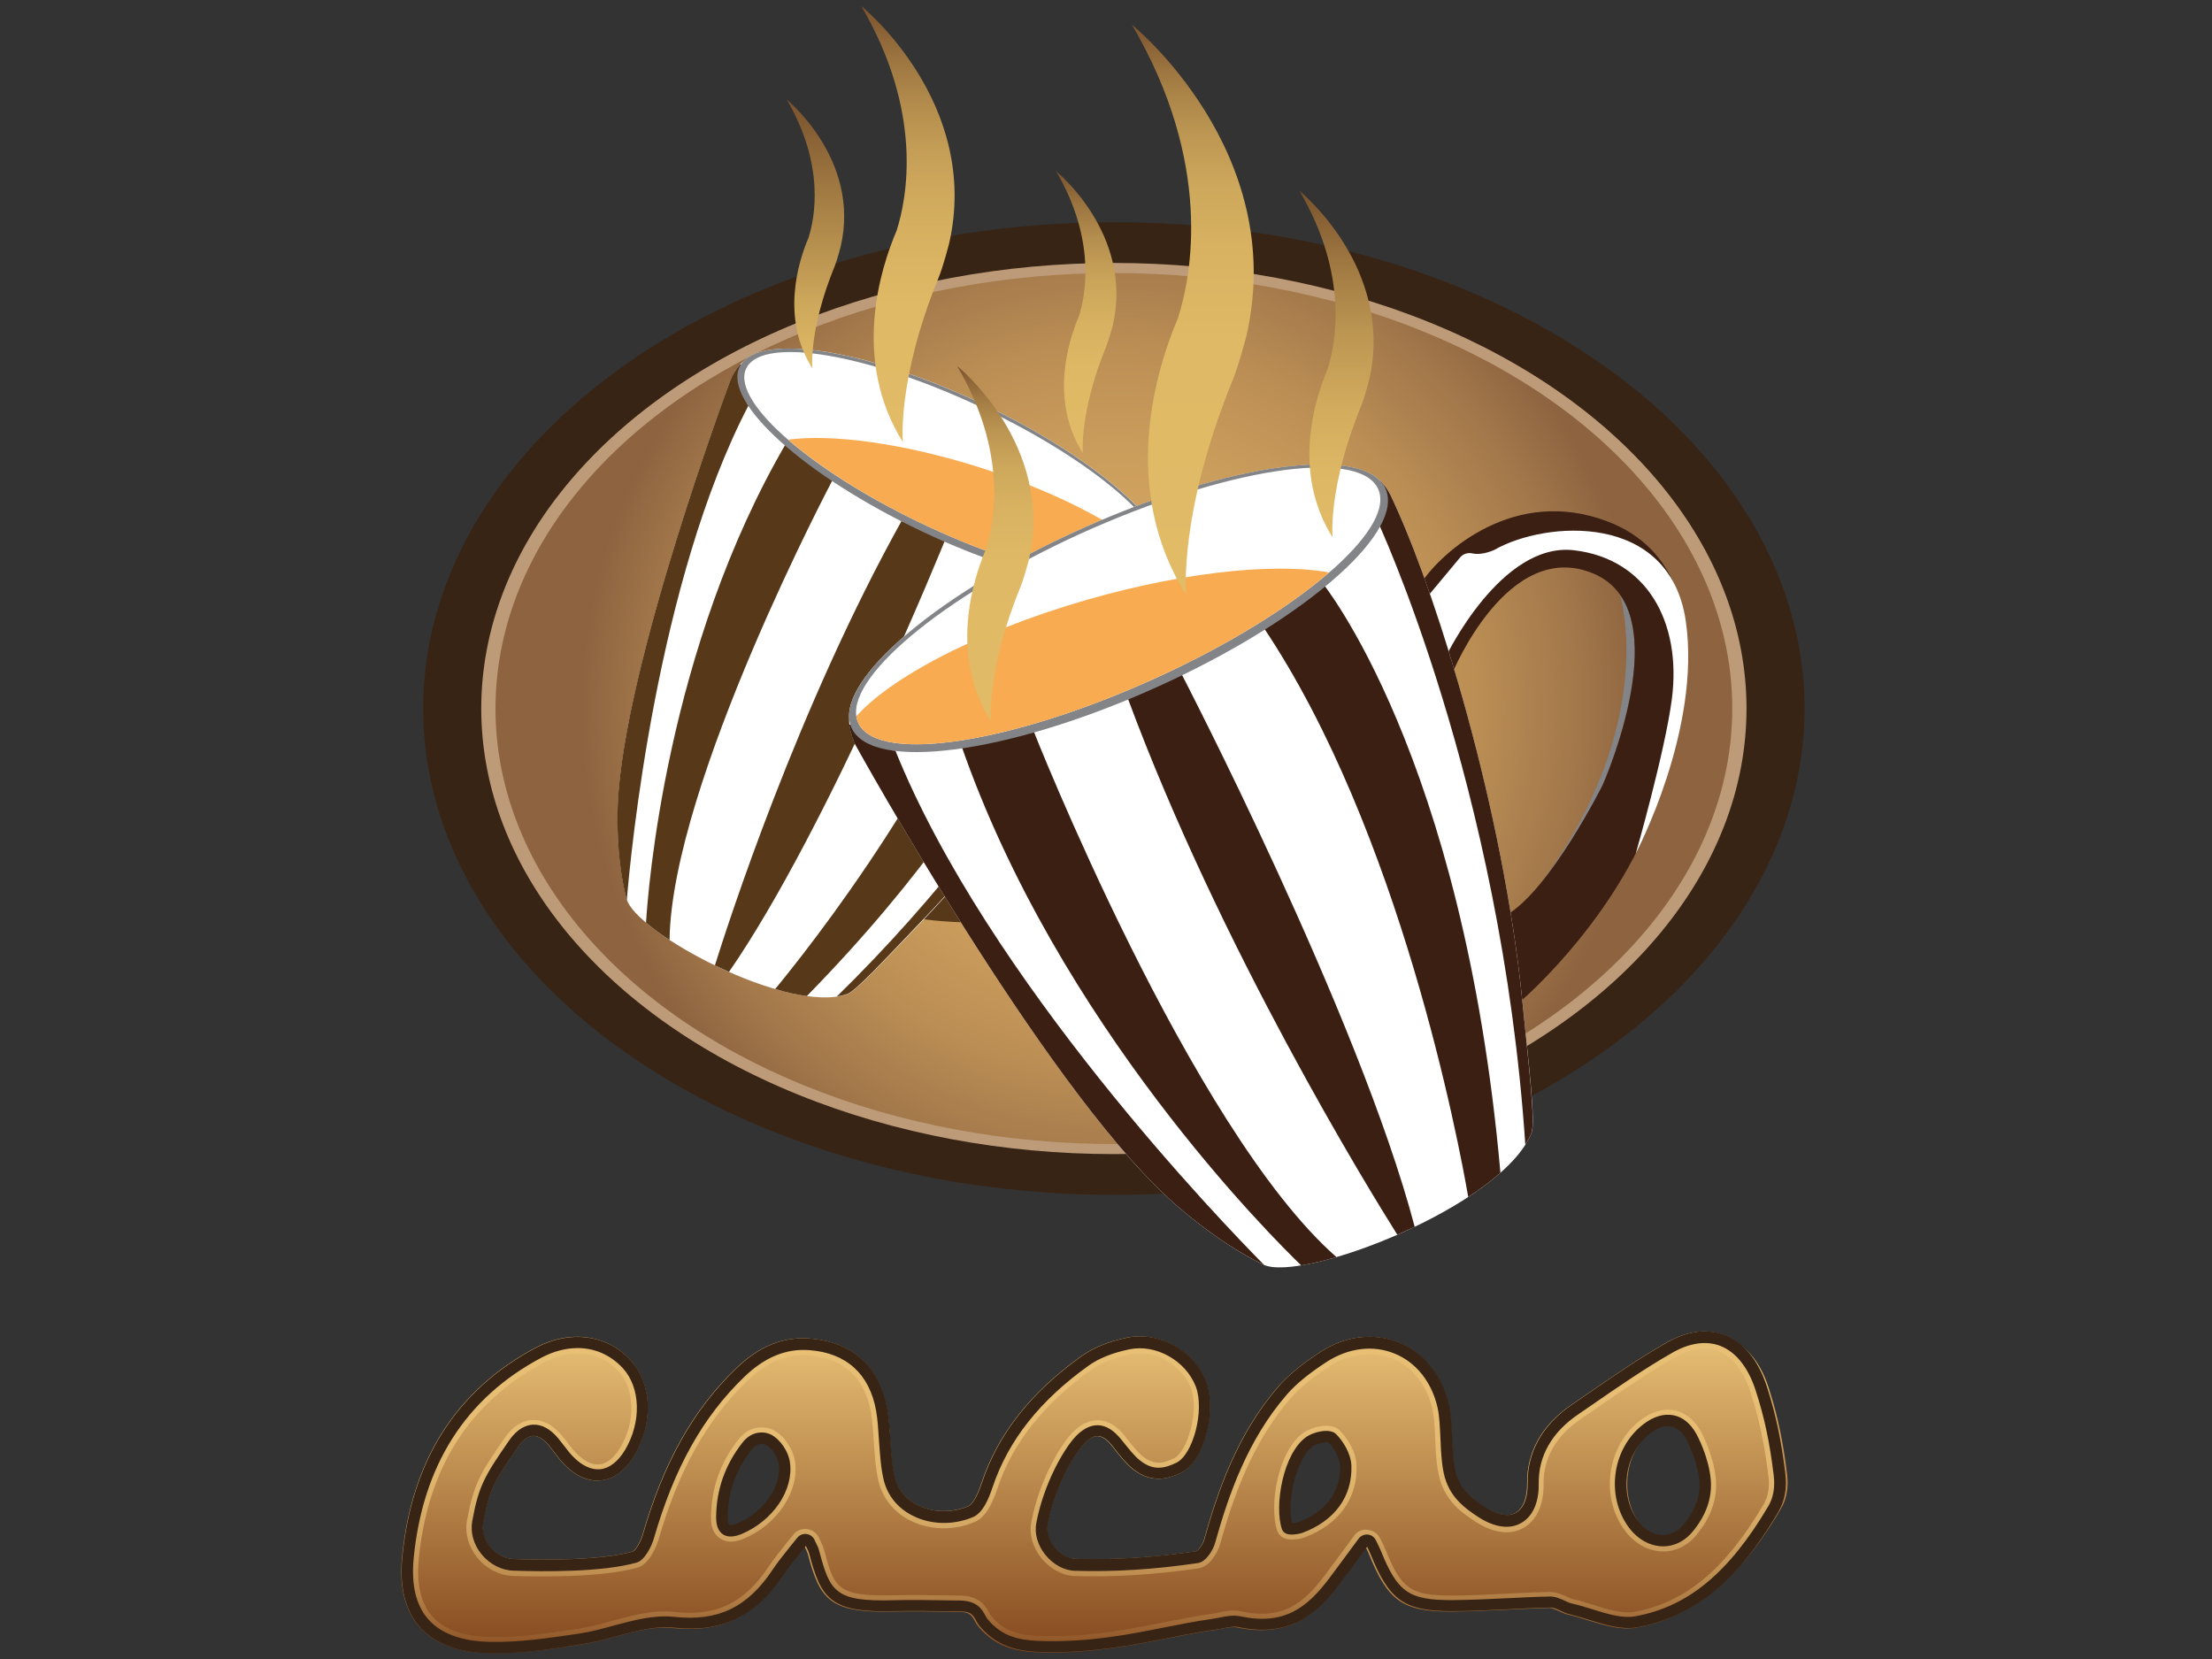
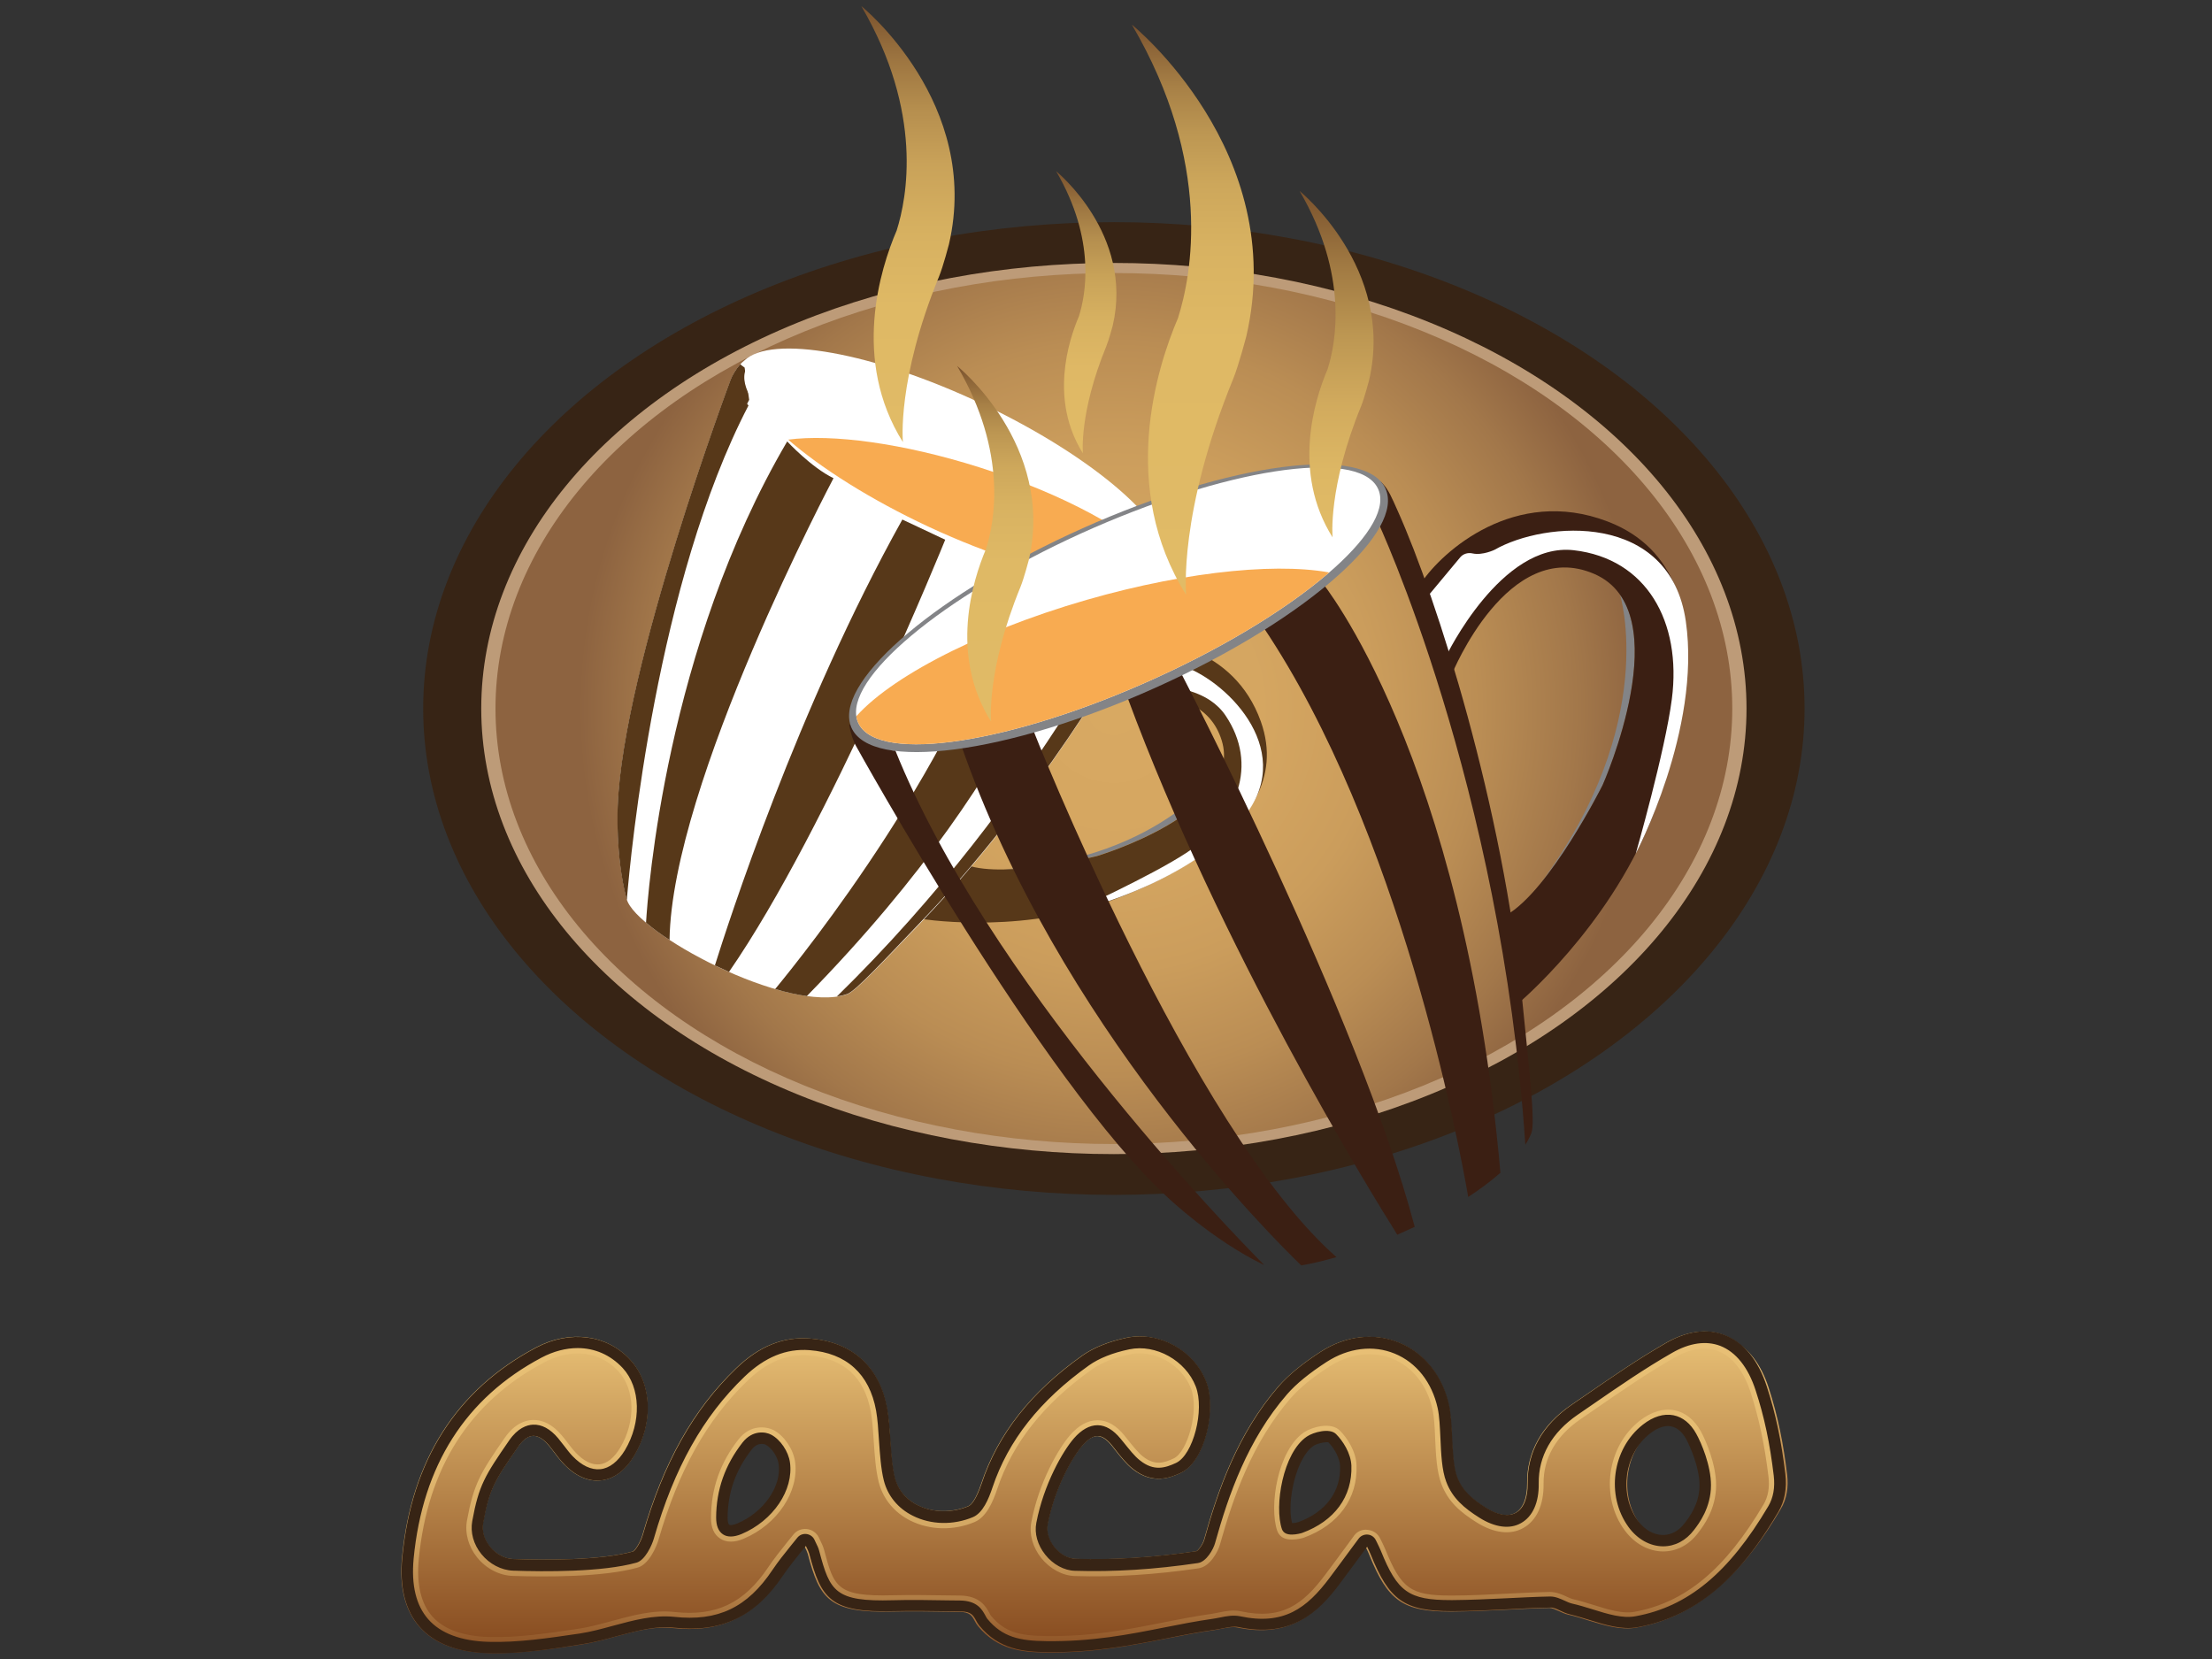
<svg xmlns="http://www.w3.org/2000/svg" xmlns:xlink="http://www.w3.org/1999/xlink" version="1.1" id="Layer_1" x="0px" y="0px" viewBox="0 0 1600 1200" style="enable-background:new 0 0 1600 1200;" xml:space="preserve">
  <rect x="0" y="0" width="1600" height="1200" fill="#333333" stroke="none" />
  <style type="text/css">
	.st0{fill:url(#cacao_1_);}
	.st1{fill:url(#cacao_2_);}
	.st2{fill:#372415;}
	.st3{fill:#BD9B78;}
	.st4{fill:url(#SVGID_1_);}
	.st5{fill:#838487;}
	.st6{fill:#573819;}
	.st7{fill:#FFFFFF;}
	.st8{fill:#F8AB51;}
	.st9{fill:#3B1F13;}
	.st10{clip-path:url(#liquid_1_);fill:#F8AB51;}
	.st11{fill:url(#SVGID_2_);}
	.st12{fill:url(#SVGID_3_);}
	.st13{fill:url(#SVGID_4_);}
	.st14{fill:url(#SVGID_5_);}
	.st15{fill:url(#SVGID_6_);}
	.st16{fill:url(#SVGID_7_);}
</style>
  <g id="cacao_6_">
    <linearGradient id="cacao_1_" gradientUnits="userSpaceOnUse" x1="792.593" y1="1192.68" x2="792.593" y2="966.269">
      <stop offset="0" style="stop-color:#864A1F" />
      <stop offset="1" style="stop-color:#E8C075" />
    </linearGradient>
    <path id="cacao_7_" class="st0" d="M1292.7,1066.7c-2.7-22.2-6.5-41.8-13.4-63c-11-33.8-36.3-47.3-67.1-29.7   c-23.9,13.6-46.3,29.7-69,45.2c-18.7,12.8-30.5,30.9-30.3,53.7c0.3,24.1-15.1,35-36.8,21.3c-10-6.3-18.2-12.9-22.5-24.2   c-5.2-13.7-2.9-38.5-6.1-53.1c-9.2-41.9-51.3-59.6-87.3-36.3c-10.3,6.7-21.6,15-29.7,24.4c-27.6,31.8-42.1,69.9-53.4,110.1   c-1.3,4.5-5.8,11.1-9.1,11.6c-29.3,4.3-59.2,6.5-89,5.6c-14-0.4-26.9-16-24.2-30c5.4-28.4,19.2-51.3,26.5-59.7   c9-10.3,18.3-11.5,27.6,0c4.7,5.8,9.6,12.5,14.7,16.5c12.2,9.7,22.4,6.3,30.7,2.5c15.7-7.3,23.6-43.1,16.5-61.2   c-8-20.4-31.2-34.1-53.2-29.6c-10.8,2.3-22.2,6.1-31,12.4c-32.6,23.3-58.8,52-71.9,91.1c-2.4,7.1-6.3,16.8-12,19.2   c-23.1,9.7-52.9,1-59.3-23.9c-3.7-14.4-2.9-36-5.6-50.7c-5.2-28.6-23.6-45.3-52.4-47.5c-20.2-1.6-36.5,7-50.6,20.5   c-34.4,33.1-54.1,74.5-67.1,119.7c-1.6,5.7-6.3,13.9-9.8,14.9c-21.9,6.1-59,6.7-88.7,5.7c-15.3-0.5-28.7-16-25.9-31.3   c4.6-25,8.3-31.3,26.2-57.1c8.2-11.9,18.8-13.4,29-1.2c3.6,4.3,6.7,9.1,10.6,13.2c15.5,16.3,33.3,14.3,44.8-5   c13.3-22.2,12.4-49.1-2.1-65c-15.3-16.7-39.7-21-63.8-8.2c-59.8,31.7-89.2,84.2-95.4,149.8c-4,41.7,16.4,64.1,58.6,65.3   c22.3,0.6,44.8-2.8,67-6.1c22.8-3.4,45.9-14.5,67.7-12.1c35.1,3.8,57.6-8.9,75.8-36.1c5.1-7.6,11.1-14.7,17.8-23.1   c1.5-1.9,4.4-1.5,5.4,0.6c1.7,3.5,2.7,5.5,3.3,7.6c8.2,31,13.2,40.1,57.9,38.9c16.3-0.4,32.6,0,48.8,0.2   c12.8,0.2,13.3,7.9,16.6,11.9c12.5,15.1,27.4,17.5,46.1,17.7c49.4,0.6,84.5-11.1,122.3-16.3c6.1-0.8,12.6-3.1,18.3-1.9   c33.7,7.2,52.1-6.5,69.6-29.7c6.6-8.8,13-17.6,21.1-28.5c1.4-2,4.5-1.7,5.5,0.5c1.7,3.4,2.6,5.4,3.4,7.4   c12.8,31.7,22.3,38.8,56.3,38.6c23.7-0.1,47.4-2.2,71.1-2.6c5-0.1,9.9,3.8,15,5c16,3.7,33,12,47.9,9.3   c46.8-8.5,76.5-42.7,99.8-82.2C1292.6,1084.2,1293.7,1075.5,1292.7,1066.7z M534.4,1106c-5.9,2.5-12.9,3.2-12.8-8.1   c0.1-19.4,6.1-36.5,18.4-52.3c6.4-8.3,14.1-5.4,15.7-4.6c5.6,3,10.5,10.8,11.4,17.1C569.8,1077,555,1097.4,534.4,1106z    M943.4,1105.1c-1.8,0.7-8.7,1.7-9.4-0.1c-5.5-15.9,1.6-52.8,16.6-62.9c4.3-2.9,13.6-4.7,16-2.3c5.1,5.1,9.7,13.2,10,20.2   C977.3,1080,966,1096.9,943.4,1105.1z M1227.2,1104.4c-11.2,14.8-29.9,13.2-41-2c-15.4-21-10.9-52.9,9.6-69   c12.5-9.8,25-8.6,32.7,5.3c2.9,5.3,10.2,21.4,10.2,35.6C1238.9,1089.6,1230.3,1100.4,1227.2,1104.4z" />
    <linearGradient id="cacao_2_" gradientUnits="userSpaceOnUse" x1="790.931" y1="1195.883" x2="790.931" y2="963.081">
      <stop offset="0" style="stop-color:#864A1F" />
      <stop offset="4.114091e-02" style="stop-color:#92582A" />
      <stop offset="0.148" style="stop-color:#AC7841" />
      <stop offset="0.264" style="stop-color:#C29254" />
      <stop offset="0.391" style="stop-color:#D3A763" />
      <stop offset="0.535" style="stop-color:#DFB56D" />
      <stop offset="0.71" style="stop-color:#E6BD73" />
      <stop offset="1" style="stop-color:#E8C075" />
    </linearGradient>
    <path id="cacao" class="st1" d="M969.1,1034.7c-6.3-6.3-20.1-2.5-25.8,1.3c-19.1,12.9-25.6,53.6-19.4,71.4c0.8,2.2,2.4,4.1,4.7,5.1   c1.6,0.8,3.6,1.1,5.9,1.1c4.1,0,8-1.1,8.7-1.4c25-9.2,38.9-28.3,38-52.3C980.9,1049.8,974.4,1040,969.1,1034.7z M940.7,1105.3   c-0.4,0.1-3.4,1-6.2,1c-1.6,0-2.4-0.3-2.8-0.4c-0.3-0.2-0.7-0.4-0.9-0.9c-5.4-15.4,0.8-52.2,16.6-62.9c2.8-1.9,8.1-3.5,12.1-3.5   c1.9,0,3.5,0.4,4.4,1.2c4.8,4.7,9.7,12.9,10,20.3C974.7,1080.9,962.5,1097.3,940.7,1105.3z M575,1057.3   c-1.3-9.1-7.8-18.7-15.4-22.8c-5-2.6-16.6-4.6-25.4,6.6c-13.3,17-19.8,35.5-19.9,56.6c-0.1,7.1,2.1,12.2,6.5,15.1   c2.2,1.5,4.8,2.3,7.8,2.3c2.8,0,5.9-0.7,9.2-2.1C562.1,1102.8,578.1,1078.9,575,1057.3z M535,1106.2c-4.4,1.8-7.8,2.1-10.1,0.5   c-2.2-1.5-3.3-4.5-3.2-9c0.1-19.4,6.1-36.4,18.4-52.1c3.5-4.5,7.6-5.8,10.9-5.8c2.2,0,4,0.6,5.2,1.2c5.5,2.9,10.6,10.5,11.6,17.3   C570.4,1076.7,556.3,1097.3,535,1106.2z M1230.2,1035.2c-4.7-8.3-11.2-13.6-18.9-15.1c-8.1-1.6-16.8,1-25.2,7.5   c-23.7,18.6-28.8,54.9-11,79.2c7.1,9.7,17.2,15.3,27.7,15.4h0.2c9.8,0,18.7-4.7,25.2-13.3l0.3-0.4c3.5-4.6,12.8-16.8,12.8-34.2   C1241.3,1059.2,1234,1042.1,1230.2,1035.2z M1222.7,1104l-0.3,0.4c-5.1,6.7-11.9,10.4-19.4,10.4h-0.2c-8.2-0.1-16.1-4.6-21.8-12.4   c-15.5-21.2-11.1-52.9,9.6-69.1c5.4-4.3,10.9-6.5,15.9-6.5c1.1,0,2.2,0.1,3.3,0.3c5.5,1.1,10.3,5.1,13.9,11.5   c3.5,6.3,10.2,21.9,10.2,35.5C1234,1089.2,1225.8,1100,1222.7,1104z M1230.2,1035.2c-4.7-8.3-11.2-13.6-18.9-15.1   c-8.1-1.6-16.8,1-25.2,7.5c-23.7,18.6-28.8,54.9-11,79.2c7.1,9.7,17.2,15.3,27.7,15.4h0.2c9.8,0,18.7-4.7,25.2-13.3l0.3-0.4   c3.5-4.6,12.8-16.8,12.8-34.2C1241.3,1059.2,1234,1042.1,1230.2,1035.2z M1222.7,1104l-0.3,0.4c-5.1,6.7-11.9,10.4-19.4,10.4h-0.2   c-8.2-0.1-16.1-4.6-21.8-12.4c-15.5-21.2-11.1-52.9,9.6-69.1c5.4-4.3,10.9-6.5,15.9-6.5c1.1,0,2.2,0.1,3.3,0.3   c5.5,1.1,10.3,5.1,13.9,11.5c3.5,6.3,10.2,21.9,10.2,35.5C1234,1089.2,1225.8,1100,1222.7,1104z M969.1,1034.7   c-6.3-6.3-20.1-2.5-25.8,1.3c-19.1,12.9-25.6,53.6-19.4,71.4c0.8,2.2,2.4,4.1,4.7,5.1c1.6,0.8,3.6,1.1,5.9,1.1c4.1,0,8-1.1,8.7-1.4   c25-9.2,38.9-28.3,38-52.3C980.9,1049.8,974.4,1040,969.1,1034.7z M940.7,1105.3c-0.4,0.1-3.4,1-6.2,1c-1.6,0-2.4-0.3-2.8-0.4   c-0.3-0.2-0.7-0.4-0.9-0.9c-5.4-15.4,0.8-52.2,16.6-62.9c2.8-1.9,8.1-3.5,12.1-3.5c1.9,0,3.5,0.4,4.4,1.2c4.8,4.7,9.7,12.9,10,20.3   C974.7,1080.9,962.5,1097.3,940.7,1105.3z M575,1057.3c-1.3-9.1-7.8-18.7-15.4-22.8c-5-2.6-16.6-4.6-25.4,6.6   c-13.3,17-19.8,35.5-19.9,56.6c-0.1,7.1,2.1,12.2,6.5,15.1c2.2,1.5,4.8,2.3,7.8,2.3c2.8,0,5.9-0.7,9.2-2.1   C562.1,1102.8,578.1,1078.9,575,1057.3z M535,1106.2c-4.4,1.8-7.8,2.1-10.1,0.5c-2.2-1.5-3.3-4.5-3.2-9   c0.1-19.4,6.1-36.4,18.4-52.1c3.5-4.5,7.6-5.8,10.9-5.8c2.2,0,4,0.6,5.2,1.2c5.5,2.9,10.6,10.5,11.6,17.3   C570.4,1076.7,556.3,1097.3,535,1106.2z M575,1057.3c-1.3-9.1-7.8-18.7-15.4-22.8c-5-2.6-16.6-4.6-25.4,6.6   c-13.3,17-19.8,35.5-19.9,56.6c-0.1,7.1,2.1,12.2,6.5,15.1c2.2,1.5,4.8,2.3,7.8,2.3c2.8,0,5.9-0.7,9.2-2.1   C562.1,1102.8,578.1,1078.9,575,1057.3z M535,1106.2c-4.4,1.8-7.8,2.1-10.1,0.5c-2.2-1.5-3.3-4.5-3.2-9   c0.1-19.4,6.1-36.4,18.4-52.1c3.5-4.5,7.6-5.8,10.9-5.8c2.2,0,4,0.6,5.2,1.2c5.5,2.9,10.6,10.5,11.6,17.3   C570.4,1076.7,556.3,1097.3,535,1106.2z M969.1,1034.7c-6.3-6.3-20.1-2.5-25.8,1.3c-19.1,12.9-25.6,53.6-19.4,71.4   c0.8,2.2,2.4,4.1,4.7,5.1c1.6,0.8,3.6,1.1,5.9,1.1c4.1,0,8-1.1,8.7-1.4c25-9.2,38.9-28.3,38-52.3   C980.9,1049.8,974.4,1040,969.1,1034.7z M940.7,1105.3c-0.4,0.1-3.4,1-6.2,1c-1.6,0-2.4-0.3-2.8-0.4c-0.3-0.2-0.7-0.4-0.9-0.9   c-5.4-15.4,0.8-52.2,16.6-62.9c2.8-1.9,8.1-3.5,12.1-3.5c1.9,0,3.5,0.4,4.4,1.2c4.8,4.7,9.7,12.9,10,20.3   C974.7,1080.9,962.5,1097.3,940.7,1105.3z M1230.2,1035.2c-4.7-8.3-11.2-13.6-18.9-15.1c-8.1-1.6-16.8,1-25.2,7.5   c-23.7,18.6-28.8,54.9-11,79.2c7.1,9.7,17.2,15.3,27.7,15.4h0.2c9.8,0,18.7-4.7,25.2-13.3l0.3-0.4c3.5-4.6,12.8-16.8,12.8-34.2   C1241.3,1059.2,1234,1042.1,1230.2,1035.2z M1222.7,1104l-0.3,0.4c-5.1,6.7-11.9,10.4-19.4,10.4h-0.2c-8.2-0.1-16.1-4.6-21.8-12.4   c-15.5-21.2-11.1-52.9,9.6-69.1c5.4-4.3,10.9-6.5,15.9-6.5c1.1,0,2.2,0.1,3.3,0.3c5.5,1.1,10.3,5.1,13.9,11.5   c3.5,6.3,10.2,21.9,10.2,35.5C1234,1089.2,1225.8,1100,1222.7,1104z M1230.2,1035.2c-4.7-8.3-11.2-13.6-18.9-15.1   c-8.1-1.6-16.8,1-25.2,7.5c-23.7,18.6-28.8,54.9-11,79.2c7.1,9.7,17.2,15.3,27.7,15.4h0.2c9.8,0,18.7-4.7,25.2-13.3l0.3-0.4   c3.5-4.6,12.8-16.8,12.8-34.2C1241.3,1059.2,1234,1042.1,1230.2,1035.2z M1222.7,1104l-0.3,0.4c-5.1,6.7-11.9,10.4-19.4,10.4h-0.2   c-8.2-0.1-16.1-4.6-21.8-12.4c-15.5-21.2-11.1-52.9,9.6-69.1c5.4-4.3,10.9-6.5,15.9-6.5c1.1,0,2.2,0.1,3.3,0.3   c5.5,1.1,10.3,5.1,13.9,11.5c3.5,6.3,10.2,21.9,10.2,35.5C1234,1089.2,1225.8,1100,1222.7,1104z M969.1,1034.7   c-6.3-6.3-20.1-2.5-25.8,1.3c-19.1,12.9-25.6,53.6-19.4,71.4c0.8,2.2,2.4,4.1,4.7,5.1c1.6,0.8,3.6,1.1,5.9,1.1c4.1,0,8-1.1,8.7-1.4   c25-9.2,38.9-28.3,38-52.3C980.9,1049.8,974.4,1040,969.1,1034.7z M940.7,1105.3c-0.4,0.1-3.4,1-6.2,1c-1.6,0-2.4-0.3-2.8-0.4   c-0.3-0.2-0.7-0.4-0.9-0.9c-5.4-15.4,0.8-52.2,16.6-62.9c2.8-1.9,8.1-3.5,12.1-3.5c1.9,0,3.5,0.4,4.4,1.2c4.8,4.7,9.7,12.9,10,20.3   C974.7,1080.9,962.5,1097.3,940.7,1105.3z M575,1057.3c-1.3-9.1-7.8-18.7-15.4-22.8c-5-2.6-16.6-4.6-25.4,6.6   c-13.3,17-19.8,35.5-19.9,56.6c-0.1,7.1,2.1,12.2,6.5,15.1c2.2,1.5,4.8,2.3,7.8,2.3c2.8,0,5.9-0.7,9.2-2.1   C562.1,1102.8,578.1,1078.9,575,1057.3z M535,1106.2c-4.4,1.8-7.8,2.1-10.1,0.5c-2.2-1.5-3.3-4.5-3.2-9   c0.1-19.4,6.1-36.4,18.4-52.1c3.5-4.5,7.6-5.8,10.9-5.8c2.2,0,4,0.6,5.2,1.2c5.5,2.9,10.6,10.5,11.6,17.3   C570.4,1076.7,556.3,1097.3,535,1106.2z M575,1057.3c-1.3-9.1-7.8-18.7-15.4-22.8c-5-2.6-16.6-4.6-25.4,6.6   c-13.3,17-19.8,35.5-19.9,56.6c-0.1,7.1,2.1,12.2,6.5,15.1c2.2,1.5,4.8,2.3,7.8,2.3c2.8,0,5.9-0.7,9.2-2.1   C562.1,1102.8,578.1,1078.9,575,1057.3z M535,1106.2c-4.4,1.8-7.8,2.1-10.1,0.5c-2.2-1.5-3.3-4.5-3.2-9   c0.1-19.4,6.1-36.4,18.4-52.1c3.5-4.5,7.6-5.8,10.9-5.8c2.2,0,4,0.6,5.2,1.2c5.5,2.9,10.6,10.5,11.6,17.3   C570.4,1076.7,556.3,1097.3,535,1106.2z M969.1,1034.7c-6.3-6.3-20.1-2.5-25.8,1.3c-19.1,12.9-25.6,53.6-19.4,71.4   c0.8,2.2,2.4,4.1,4.7,5.1c1.6,0.8,3.6,1.1,5.9,1.1c4.1,0,8-1.1,8.7-1.4c25-9.2,38.9-28.3,38-52.3   C980.9,1049.8,974.4,1040,969.1,1034.7z M940.7,1105.3c-0.4,0.1-3.4,1-6.2,1c-1.6,0-2.4-0.3-2.8-0.4c-0.3-0.2-0.7-0.4-0.9-0.9   c-5.4-15.4,0.8-52.2,16.6-62.9c2.8-1.9,8.1-3.5,12.1-3.5c1.9,0,3.5,0.4,4.4,1.2c4.8,4.7,9.7,12.9,10,20.3   C974.7,1080.9,962.5,1097.3,940.7,1105.3z M1230.2,1035.2c-4.7-8.3-11.2-13.6-18.9-15.1c-8.1-1.6-16.8,1-25.2,7.5   c-23.7,18.6-28.8,54.9-11,79.2c7.1,9.7,17.2,15.3,27.7,15.4h0.2c9.8,0,18.7-4.7,25.2-13.3l0.3-0.4c3.5-4.6,12.8-16.8,12.8-34.2   C1241.3,1059.2,1234,1042.1,1230.2,1035.2z M1222.7,1104l-0.3,0.4c-5.1,6.7-11.9,10.4-19.4,10.4h-0.2c-8.2-0.1-16.1-4.6-21.8-12.4   c-15.5-21.2-11.1-52.9,9.6-69.1c5.4-4.3,10.9-6.5,15.9-6.5c1.1,0,2.2,0.1,3.3,0.3c5.5,1.1,10.3,5.1,13.9,11.5   c3.5,6.3,10.2,21.9,10.2,35.5C1234,1089.2,1225.8,1100,1222.7,1104z M1230.2,1035.2c-4.7-8.3-11.2-13.6-18.9-15.1   c-8.1-1.6-16.8,1-25.2,7.5c-23.7,18.6-28.8,54.9-11,79.2c7.1,9.7,17.2,15.3,27.7,15.4h0.2c9.8,0,18.7-4.7,25.2-13.3l0.3-0.4   c3.5-4.6,12.8-16.8,12.8-34.2C1241.3,1059.2,1234,1042.1,1230.2,1035.2z M1222.7,1104l-0.3,0.4c-5.1,6.7-11.9,10.4-19.4,10.4h-0.2   c-8.2-0.1-16.1-4.6-21.8-12.4c-15.5-21.2-11.1-52.9,9.6-69.1c5.4-4.3,10.9-6.5,15.9-6.5c1.1,0,2.2,0.1,3.3,0.3   c5.5,1.1,10.3,5.1,13.9,11.5c3.5,6.3,10.2,21.9,10.2,35.5C1234,1089.2,1225.8,1100,1222.7,1104z M969.1,1034.7   c-6.3-6.3-20.1-2.5-25.8,1.3c-19.1,12.9-25.6,53.6-19.4,71.4c0.8,2.2,2.4,4.1,4.7,5.1c1.6,0.8,3.6,1.1,5.9,1.1c4.1,0,8-1.1,8.7-1.4   c25-9.2,38.9-28.3,38-52.3C980.9,1049.8,974.4,1040,969.1,1034.7z M940.7,1105.3c-0.4,0.1-3.4,1-6.2,1c-1.6,0-2.4-0.3-2.8-0.4   c-0.3-0.2-0.7-0.4-0.9-0.9c-5.4-15.4,0.8-52.2,16.6-62.9c2.8-1.9,8.1-3.5,12.1-3.5c1.9,0,3.5,0.4,4.4,1.2c4.8,4.7,9.7,12.9,10,20.3   C974.7,1080.9,962.5,1097.3,940.7,1105.3z M575,1057.3c-1.3-9.1-7.8-18.7-15.4-22.8c-5-2.6-16.6-4.6-25.4,6.6   c-13.3,17-19.8,35.5-19.9,56.6c-0.1,7.1,2.1,12.2,6.5,15.1c2.2,1.5,4.8,2.3,7.8,2.3c2.8,0,5.9-0.7,9.2-2.1   C562.1,1102.8,578.1,1078.9,575,1057.3z M535,1106.2c-4.4,1.8-7.8,2.1-10.1,0.5c-2.2-1.5-3.3-4.5-3.2-9   c0.1-19.4,6.1-36.4,18.4-52.1c3.5-4.5,7.6-5.8,10.9-5.8c2.2,0,4,0.6,5.2,1.2c5.5,2.9,10.6,10.5,11.6,17.3   C570.4,1076.7,556.3,1097.3,535,1106.2z M575,1057.3c-1.3-9.1-7.8-18.7-15.4-22.8c-5-2.6-16.6-4.6-25.4,6.6   c-13.3,17-19.8,35.5-19.9,56.6c-0.1,7.1,2.1,12.2,6.5,15.1c2.2,1.5,4.8,2.3,7.8,2.3c2.8,0,5.9-0.7,9.2-2.1   C562.1,1102.8,578.1,1078.9,575,1057.3z M535,1106.2c-4.4,1.8-7.8,2.1-10.1,0.5c-2.2-1.5-3.3-4.5-3.2-9   c0.1-19.4,6.1-36.4,18.4-52.1c3.5-4.5,7.6-5.8,10.9-5.8c2.2,0,4,0.6,5.2,1.2c5.5,2.9,10.6,10.5,11.6,17.3   C570.4,1076.7,556.3,1097.3,535,1106.2z M969.1,1034.7c-6.3-6.3-20.1-2.5-25.8,1.3c-19.1,12.9-25.6,53.6-19.4,71.4   c0.8,2.2,2.4,4.1,4.7,5.1c1.6,0.8,3.6,1.1,5.9,1.1c4.1,0,8-1.1,8.7-1.4c25-9.2,38.9-28.3,38-52.3   C980.9,1049.8,974.4,1040,969.1,1034.7z M940.7,1105.3c-0.4,0.1-3.4,1-6.2,1c-1.6,0-2.4-0.3-2.8-0.4c-0.3-0.2-0.7-0.4-0.9-0.9   c-5.4-15.4,0.8-52.2,16.6-62.9c2.8-1.9,8.1-3.5,12.1-3.5c1.9,0,3.5,0.4,4.4,1.2c4.8,4.7,9.7,12.9,10,20.3   C974.7,1080.9,962.5,1097.3,940.7,1105.3z M1230.2,1035.2c-4.7-8.3-11.2-13.6-18.9-15.1c-8.1-1.6-16.8,1-25.2,7.5   c-23.7,18.6-28.8,54.9-11,79.2c7.1,9.7,17.2,15.3,27.7,15.4h0.2c9.8,0,18.7-4.7,25.2-13.3l0.3-0.4c3.5-4.6,12.8-16.8,12.8-34.2   C1241.3,1059.2,1234,1042.1,1230.2,1035.2z M1222.7,1104l-0.3,0.4c-5.1,6.7-11.9,10.4-19.4,10.4h-0.2c-8.2-0.1-16.1-4.6-21.8-12.4   c-15.5-21.2-11.1-52.9,9.6-69.1c5.4-4.3,10.9-6.5,15.9-6.5c1.1,0,2.2,0.1,3.3,0.3c5.5,1.1,10.3,5.1,13.9,11.5   c3.5,6.3,10.2,21.9,10.2,35.5C1234,1089.2,1225.8,1100,1222.7,1104z M1230.2,1035.2c-4.7-8.3-11.2-13.6-18.9-15.1   c-8.1-1.6-16.8,1-25.2,7.5c-23.7,18.6-28.8,54.9-11,79.2c7.1,9.7,17.2,15.3,27.7,15.4h0.2c9.8,0,18.7-4.7,25.2-13.3l0.3-0.4   c3.5-4.6,12.8-16.8,12.8-34.2C1241.3,1059.2,1234,1042.1,1230.2,1035.2z M1222.7,1104l-0.3,0.4c-5.1,6.7-11.9,10.4-19.4,10.4h-0.2   c-8.2-0.1-16.1-4.6-21.8-12.4c-15.5-21.2-11.1-52.9,9.6-69.1c5.4-4.3,10.9-6.5,15.9-6.5c1.1,0,2.2,0.1,3.3,0.3   c5.5,1.1,10.3,5.1,13.9,11.5c3.5,6.3,10.2,21.9,10.2,35.5C1234,1089.2,1225.8,1100,1222.7,1104z M943.3,1036   c-19.1,12.9-25.6,53.6-19.4,71.4c0.8,2.2,2.4,4.1,4.7,5.1c1.6,0.8,3.6,1.1,5.9,1.1c4.1,0,8-1.1,8.7-1.4c25-9.2,38.9-28.3,38-52.3   c-0.4-10.1-6.8-19.9-12.2-25.2C962.7,1028.3,948.9,1032.2,943.3,1036z M940.7,1105.3c-0.4,0.1-3.4,1-6.2,1c-1.6,0-2.4-0.3-2.8-0.4   c-0.3-0.2-0.7-0.4-0.9-0.9c-5.4-15.4,0.8-52.2,16.6-62.9c2.8-1.9,8.1-3.5,12.1-3.5c1.9,0,3.5,0.4,4.4,1.2c4.8,4.7,9.7,12.9,10,20.3   C974.7,1080.9,962.5,1097.3,940.7,1105.3z M559.7,1034.5c-5-2.6-16.6-4.6-25.4,6.6c-13.3,17-19.8,35.5-19.9,56.6   c-0.1,7.1,2.1,12.2,6.5,15.1c2.2,1.5,4.8,2.3,7.8,2.3c2.8,0,5.9-0.7,9.2-2.1c24.3-10.2,40.2-34.1,37.2-55.7   C573.8,1048.2,567.3,1038.6,559.7,1034.5z M535,1106.2c-4.4,1.8-7.8,2.1-10.1,0.5c-2.2-1.5-3.3-4.5-3.2-9   c0.1-19.4,6.1-36.4,18.4-52.1c3.5-4.5,7.6-5.8,10.9-5.8c2.2,0,4,0.6,5.2,1.2c5.5,2.9,10.6,10.5,11.6,17.3   C570.4,1076.7,556.3,1097.3,535,1106.2z M1291,1066.3c-2.9-24-7-43.5-13.4-63.3c-6.2-19.1-16.7-32-30.5-37.3   c-12.6-4.9-27.1-2.9-42,5.6c-19.9,11.4-39,24.6-57.5,37.3c-3.7,2.6-7.5,5.1-11.2,7.7c-21.1,14.4-32.1,34-31.8,56.7   c0.1,10.4-3,18.2-8.5,21.3c-5.4,3-13.1,1.7-21.7-3.7c-10-6.3-16.9-12.1-20.7-22c-2.7-7.2-3.2-18.2-3.7-28.9   c-0.4-8.6-0.7-16.6-2.2-23.2c-4.7-21.3-17.8-37.8-36-45.3c-18-7.4-38.8-5-56.8,6.7c-13.1,8.5-23.3,16.9-30.3,24.9   c-29.7,34.2-43.9,75.2-53.8,110.8c-1,3.6-4.4,8.1-5.7,8.5c-30.5,4.5-59.9,6.4-87.5,5.5c-5.4-0.2-11.1-3.3-15.3-8.5   c-4-5-5.8-11.1-4.8-16.4c5.1-26.5,17.9-48.8,25.3-57.2c3.9-4.5,7.5-6.7,10.8-6.7c0.1,0,0.1,0,0.1,0c3.2,0.1,6.6,2.3,10.1,6.6   c0.7,0.9,1.5,1.8,2.2,2.8c4.1,5.2,8.4,10.6,13,14.3c15.1,12,28.3,5.9,34.7,3c17.7-8.2,26.1-46.3,18.5-66   c-8.8-22.7-34.1-36.7-57.4-31.9c-13.3,2.8-24.1,7.2-32.3,13c-37.1,26.4-60.9,56.7-72.8,92.4c-4.1,12.1-7.5,15.7-9.6,16.5   c-11.7,4.9-25.7,4.7-36.5-0.7c-6-3-13.8-8.9-16.7-20.1c-1.9-7.6-2.6-17.7-3.2-27.4c-0.5-8.2-1-15.9-2.3-22.6   c-5.5-30.2-25.3-48.1-55.7-50.5c-19.3-1.5-36.8,5.5-53.4,21.5c-31.1,29.9-52.6,68.2-67.7,120.5c-1.6,5.5-5.4,11.3-6.9,12   c-23.5,6.6-64.4,6.3-86.7,5.5c-6.2-0.2-12.5-3.6-16.9-9c-4.2-5.2-5.9-11.4-4.9-17.2c4.5-24.3,7.9-29.8,25.4-55.1   c2.4-3.4,6.2-7.6,10.7-7.8c4.5-0.3,8.8,3.6,11.5,6.9c1.3,1.6,2.6,3.2,3.9,5c2.1,2.8,4.3,5.6,6.8,8.3c8.5,8.9,17.9,13.1,27.1,12   c9.3-1,17.5-7.2,23.8-17.7c14.2-23.7,13.1-52.2-2.6-69.4c-16.9-18.5-43.7-22-68.3-9c-57.5,30.5-90.1,81.6-96.8,151.8   c-2.1,21.5,2.2,38.4,12.6,50.2c10.6,12,27.2,18.4,49.5,19c1.8,0.1,3.7,0.1,5.5,0.1c20.2,0,40.6-3,60.3-6l1.4-0.2   c8.5-1.3,17.1-3.6,25.4-5.9c14.3-3.9,27.8-7.5,40.7-6.1c34.7,3.8,59.1-7.8,79.1-37.6c3.9-5.8,8.2-11.1,13.2-17.3   c1.1-1.4,2.2-2.8,3.4-4.2l0.1,0.2c1.2,2.4,1.9,3.9,2.3,5.3c8.6,32.5,15.3,42.9,61.6,41.7c13-0.3,26.3-0.1,39.2,0.1   c3,0.1,6,0.1,9,0.1c7.4,0.1,9,2.9,10.9,6.5c0.7,1.3,1.4,2.6,2.4,3.8c14.3,17.3,32,18.9,48.9,19.1c34,0.4,61-4.9,87-10   c11.9-2.3,23.2-4.6,34.8-6.2c1.9-0.3,3.7-0.6,5.5-1c4.1-0.8,8-1.6,11.2-0.9c37.8,8,57.5-10.2,73.1-31.1c5.2-7,10.4-14,16.3-22   l3.7-5c1.2,2.5,2,4.1,2.6,5.7c13.3,33.1,24.3,40.9,58.5,40.9h1.2c12.8-0.1,25.9-0.7,38.4-1.3c10.5-0.5,21.4-1.1,32.1-1.3   c1.9,0,4.3,1.1,6.8,2.2c2.2,1,4.5,2.1,7.1,2.7c4.5,1,9.3,2.5,14,4c11.7,3.6,23.8,7.4,35.1,5.3c52.1-9.5,81.7-49.6,101.8-83.4   c3.6-6.2,5.5-13.2,5.5-21C1291.4,1070.6,1291.3,1068.5,1291,1066.3z M981.2,1122.3c-5.8,7.9-10.9,14.7-16,21.5   c-17.2,23-35.6,36.8-69.5,29.7c-4-0.8-8.2,0-12.7,0.9c-1.7,0.3-3.5,0.7-5.2,0.9c-11.8,1.7-23.1,3.9-35,6.2   c-25.9,5.1-52.5,10.4-86.3,10c-16.7-0.2-32.8-1.7-46.1-17.7c-0.8-1-1.4-2.1-2-3.2c-2.1-3.9-4.5-8.3-14.1-8.4c-3-0.1-6-0.1-9-0.1   H685c-7.8-0.1-15.8-0.3-23.8-0.3c-5.1,0-10.2,0.1-15.2,0.2c-45.1,1.2-49.8-8.4-57.9-38.9c-0.5-1.8-1.3-3.4-2.5-5.9l-1.8-3.7   c0.8,0.3,1.5,1,1.9,1.8l0.7,1.5c1.3,2.6,2.1,4.3,2.6,6.1c7.9,30,12.6,39.5,57,38.2c13.2-0.4,26.5-0.1,39.4,0.1l9,0.1   c10.1,0.1,12.7,4.8,14.9,8.9c0.6,1.1,1.2,2.2,1.9,3.1c11.8,14.2,25.6,17.2,45.4,17.4c33.4,0.4,60-4.8,85.7-9.9l0.4-0.1   c12-2.4,23.3-4.6,35-6.2c1.7-0.2,3.4-0.6,5.2-1c4.6-0.9,8.9-1.8,13.1-0.9c33.3,7.1,51.5-6.6,68.5-29.3c5.2-6.9,10.4-13.9,16.3-22   l4.6-6.2c0.5-0.8,1.3-1.2,2.2-1.4L981.2,1122.3z M979.5,1110.7l-4.6,6.3c-5.9,8.1-11.1,15-16.3,22c-16.2,21.6-31.4,32.9-61.1,26.5   c-5.6-1.2-11.1-0.1-16.1,0.9c-1.7,0.3-3.2,0.7-4.7,0.9c-12,1.7-23.4,3.9-35.5,6.3l-0.4,0.1c-25.3,5-51.5,10.2-84.2,9.7   c-18.5-0.2-29.7-2.5-39.8-14.7c-0.3-0.3-0.8-1.2-1.1-1.9c-2.4-4.4-6.8-12.5-21.2-12.7l-9-0.1c-13-0.2-26.4-0.4-39.7-0.1   c-40.7,1.1-42.6-6.1-49.7-32.8c-0.7-2.5-1.7-4.7-3.1-7.5l-0.7-1.5c-1.7-3.4-4.9-5.7-8.7-6.1c-3.8-0.4-7.5,1.1-9.8,4.1   c-1.4,1.8-2.9,3.6-4.3,5.3c-5,6.2-9.6,12-13.8,18.2c-17.4,26-37.7,35.7-67.9,32.4c-15.2-1.7-30.4,2.5-45.2,6.5   c-8,2.2-16.2,4.4-24,5.6l-1.4,0.2c-21,3.1-42.7,6.4-63.7,5.8c-18.8-0.6-32.6-5.6-40.9-15c-8.1-9.2-11.4-23.1-9.7-41.2   c6.3-66,36.8-113.9,90.6-142.4c8.1-4.3,16.3-6.5,24.4-6.5c11.5,0,21.7,4.5,29.5,13c12,13.1,12.5,36.3,1.2,55.2   c-4.3,7.2-9.5,11.4-14.9,12c-5.4,0.6-11.4-2.3-17.2-8.4c-2-2.1-3.9-4.6-5.9-7.2c-1.3-1.7-2.7-3.6-4.3-5.4   c-6.5-7.7-13.6-11.4-21.2-11.1c-5.2,0.2-12.9,2.7-20,12.9c-17.6,25.4-22.4,33.2-27.3,59.7c-1.7,9.2,1,19,7.3,26.8   c6.5,8.1,16.1,13.1,25.8,13.4c23,0.8,65.3,1,90.3-6c8.3-2.3,13.7-15.3,15.1-20.1c14.5-50.2,35-86.9,64.5-115.2   c14-13.5,28.4-19.4,44.2-18.2c25.2,2,40.3,15.7,44.9,40.7c1.1,6,1.6,13.4,2.1,21.3c0.7,10.3,1.4,20.9,3.6,29.6   c3.1,12.2,11.3,22.1,22.9,27.9c14,7,31.4,7.4,46.5,1c8.5-3.6,13.2-14.6,16.3-23.8c11.1-33.3,33.5-61.6,68.4-86.5   c6.8-4.9,16.2-8.6,27.8-11c17.5-3.6,37.2,7.4,43.9,24.5c6.3,16.1-2.5,46.2-12.4,50.8c-7.1,3.3-13.6,5.4-22.3-1.4   c-3.5-2.8-7.4-7.7-11.1-12.3c-0.8-1-1.5-1.9-2.3-2.9c-5.8-7.2-12.2-10.9-19.1-11h-0.4c-6.9,0-13.5,3.6-19.8,10.8   c-8.3,9.5-22.5,34-28,62.8c-1.7,8.8,1,18.3,7.2,26.1c6.3,7.8,15.3,12.7,24.2,13c28.3,0.9,58.5-1,89.6-5.6   c8.3-1.2,14.1-12.3,15.4-17.1c9.6-34.3,23.2-73.7,51.3-106.1c6.3-7.2,15.6-14.9,27.8-22.7c14.7-9.5,31.4-11.6,45.8-5.7   c14.6,6,25.1,19.4,28.9,36.8c1.2,5.5,1.6,13.1,1.9,21.1c0.5,11.7,1.1,23.7,4.5,32.7c4.9,12.9,13.7,20.4,25.5,27.8   c12.4,7.8,24.5,9.3,33.8,4c9.6-5.4,14.8-16.7,14.6-31.9c-0.2-18.5,9-34.6,26.6-46.7c3.4-2.3,6.8-4.7,10.2-7l1-0.7   c18.3-12.6,37.2-25.7,56.7-36.8c11.7-6.7,22.7-8.4,31.8-4.8c10.3,4,18.4,14.3,23.5,29.9c6.1,19,10.1,37.8,12.9,61   c0.9,7.7-0.3,14.4-3.5,19.9c-27.8,47.1-56.7,71.1-93.6,77.8c-8.5,1.5-18.7-1.6-29.5-5c-4.9-1.5-9.9-3.1-14.9-4.2   c-1.3-0.3-3-1.1-4.7-1.9c-3-1.4-7.2-3.3-12-3.3c-10.9,0.2-21.9,0.8-32.5,1.3c-12.4,0.6-25.3,1.3-37.9,1.3l-1.3,0   c-28.8,0-35.8-5-47.3-33.5c-0.8-2-1.8-3.9-3.1-6.6l-0.6-1.2c-1.7-3.5-5-5.8-8.9-6.2C985.5,1106,981.8,1107.6,979.5,1110.7z    M1282.7,1091.9c-19.6,33.2-48.6,72.5-99.2,81.7c-10.5,1.9-22.2-1.7-33.4-5.2c-4.7-1.5-9.6-3-14.2-4c-2.2-0.5-4.3-1.5-6.4-2.4   c-2.9-1.3-5.6-2.6-8.4-2.5c-10.8,0.2-21.7,0.8-32.2,1.3c-12.6,0.6-25.5,1.3-38.3,1.3h-1.2c-32.5,0-42.3-6.9-55.1-38.6   c-0.7-1.7-1.5-3.4-2.7-5.9l-1.7-3.6c0.8,0.3,1.5,1,1.9,1.8l0.5,1.2c1.2,2.5,2.1,4.4,2.9,6.2c12.6,31.3,22.2,38,54.1,38l1.3,0   c12.8-0.1,25.7-0.7,38.2-1.3c10.6-0.5,21.5-1.1,32.2-1.3c3.2,0,6.3,1.5,8.9,2.6c2.1,1,4.1,1.9,6.2,2.3c4.7,1.1,9.6,2.6,14.3,4.1   c11.6,3.6,22.7,7,32.9,5.2c39.2-7.1,69.6-32.2,98.6-81.3c4.1-6.9,5.6-15.2,4.5-24.5c-2.8-23.7-6.9-43-13.2-62.4   c-5.8-17.7-15.4-29.7-27.8-34.5c-11.2-4.3-24.4-2.5-38.1,5.3c-19.7,11.3-38.8,24.4-57.2,37.1l-1,0.7c-3.4,2.3-6.8,4.7-10.2,7   c-19.8,13.5-30.1,31.8-29.8,52.8c0.1,12.3-3.7,21.4-10.9,25.4c-6.9,3.9-16.3,2.5-26.3-3.8c-10.5-6.6-18.4-13.2-22.6-24.2   c-3-7.9-3.5-19.3-4-30.4c-0.4-8.4-0.7-16.2-2.1-22.4c-4.4-19.8-16.5-35.1-33.3-42c-16.6-6.8-35.8-4.5-52.6,6.3   c-12.8,8.3-22.6,16.4-29.4,24.1c-29.1,33.5-43,73.9-52.8,109c-1.2,4.4-5.7,11.3-9.4,11.8c-30.7,4.5-60.4,6.4-88.3,5.6   c-6.8-0.2-13.8-4-18.7-10.2c-4.9-6.1-7-13.5-5.7-20.1c5.2-27.4,18.6-50.5,26.3-59.4c4.8-5.5,9.6-8.3,14.3-8.3h0.2   c4.6,0.1,9.2,2.9,13.6,8.3c0.7,0.9,1.5,1.9,2.2,2.8c4,5,8.1,10.2,12.3,13.5c12.9,10.2,24,5.1,29.9,2.4   c14.1-6.5,23.5-41.3,16.2-60.1c-7.9-20.3-31.3-33.4-52.2-29c-12.6,2.7-22.9,6.8-30.6,12.2c-36.2,25.9-59.5,55.3-71.1,90.1   c-2.4,7.1-6.3,16.8-12.2,19.3c-13.1,5.5-28.2,5.2-40.4-0.9c-9.7-4.8-16.5-13.1-19.1-23.1c-2.1-8-2.7-18.3-3.4-28.2   c-0.5-8-1-15.7-2.2-22.1c-5.2-28.3-23-44.5-51.5-46.7c-17.9-1.4-34.2,5.2-49.8,20.2c-30.5,29.3-51.6,66.9-66.5,118.5   c-1.6,5.6-6.2,14-10,15.1c-24.1,6.7-65.5,6.5-88.1,5.7c-7.5-0.3-15.1-4.3-20.3-10.7c-5-6.2-7.1-13.8-5.8-20.9   c4.6-25.2,8.5-31.4,26.1-56.9c5.4-7.8,10.8-9.6,14.3-9.8c5.2-0.2,10.3,2.7,15.2,8.5c1.4,1.7,2.8,3.5,4.1,5.2   c2.1,2.8,4.1,5.4,6.4,7.8c7.4,7.8,15.5,11.5,23.3,10.6s14.9-6.2,20.4-15.5c13-21.6,12.1-48.5-2-63.9c-9.1-9.9-21.5-15.4-34.9-15.4   c-9.3,0-18.6,2.5-27.9,7.4c-56.1,29.7-87.8,79.6-94.4,148.2c-1.9,20.2,1.9,35.9,11.5,46.7c9.7,11,25.2,16.9,46.2,17.5   c21.6,0.6,43.7-2.7,65-5.9l1.4-0.2c8.3-1.2,16.7-3.5,24.9-5.8c14.1-3.8,28.6-7.8,42.4-6.3c33.3,3.6,55.6-7,74.8-35.6   c4-5.9,8.6-11.6,13.5-17.7c1.4-1.7,2.8-3.5,4.3-5.3c0.6-0.7,1.4-1.2,2.3-1.3l-5.8,7.3c-5.1,6.3-9.4,11.7-13.4,17.6   c-19.1,28.5-42.4,39.6-75.6,36c-13.6-1.5-27.4,2.3-42.1,6.3c-8.2,2.2-16.7,4.5-25,5.8l-1.4,0.2c-21.4,3.2-43.5,6.5-65.2,5.9   c-21.2-0.6-37-6.6-46.9-17.8c-9.7-11-13.7-27-11.7-47.4c6.6-68.9,38.5-119,94.9-148.9c9.3-4.9,18.9-7.3,28.1-7.3   c13.6,0,26.3,5.3,35.8,15.5c14.6,16,15.5,42.7,2.1,65c-5.7,9.5-13,15-21.1,15.9c-8.1,0.9-16.4-2.9-24.1-10.9   c-2.4-2.5-4.5-5.3-6.6-8c-1.3-1.7-2.6-3.4-4-5.1c-3.3-3.9-8.5-8.5-14.5-8.2c-4.8,0.2-9.5,3.5-13.6,9.4   c-17.5,25.3-21.4,31.5-25.9,56.5c-1.3,6.8,0.8,14.2,5.6,20.2c5,6.2,12.3,10.1,19.6,10.3c22.5,0.8,63.8,1.1,87.8-5.7l0.6-0.2   c3.1-1.4,7.3-8.9,8.9-14.3c14.9-51.7,36.1-89.5,66.7-118.9c15.8-15.2,32.3-21.9,50.5-20.5c28.6,2.2,47.2,19.1,52.3,47.5   c1.2,6.5,1.7,14.1,2.2,22.2c0.6,9.9,1.3,20.1,3.3,28c3.2,12.6,11.9,19.2,18.6,22.5c11.7,5.8,26.9,6.1,39.6,0.8   c4.2-1.8,7.9-7.7,11.6-18.8c11.7-35,35.1-64.6,71.5-90.6c7.8-5.5,18.2-9.7,30.9-12.4c21.6-4.5,45,8.5,53.3,29.6   c7,17.9-0.7,53.9-16.6,61.3c-6.1,2.8-17.5,8.1-30.9-2.5c-4.3-3.4-8.4-8.6-12.4-13.7c-0.7-1-1.5-1.9-2.2-2.8   c-4.2-5.2-8.5-7.9-12.8-8l-0.3,0c-4.4,0-9,2.7-13.6,8c-7.6,8.8-20.9,31.7-26.1,58.9c-1.2,6.3,0.9,13.5,5.6,19.4   c4.8,6,11.5,9.7,18,9.9c27.8,0.9,57.4-1,88.2-5.5l0.8-0.2c2.9-1.1,6.8-7,7.9-11c9.8-35.2,23.8-75.7,53-109.3   c6.8-7.8,16.7-16,29.6-24.2c17-11,36.5-13.3,53.4-6.4c17.1,7,29.4,22.6,33.9,42.7c1.4,6.2,1.7,14.2,2.1,22.5   c0.5,11,1,22.4,3.9,30.1c4.1,10.8,11.5,17.1,22.1,23.8c9.8,6.1,18.8,7.5,25.4,3.8c6.7-3.8,10.6-12.7,10.4-24.6   c-0.3-21.4,10.2-39.9,30.2-53.6c3.5-2.4,6.9-4.8,10.4-7.2l0.8-0.6c18.4-12.7,37.5-25.9,57.2-37.1c13.9-8,27.4-9.8,38.9-5.4   c12.7,4.9,22.5,17,28.3,35c6.3,19.5,10.4,38.8,13.3,62.6C1288.5,1076.3,1287,1084.8,1282.7,1091.9z M1202.8,1122.2h0.2   c9.8,0,18.7-4.7,25.2-13.3l0.3-0.4c3.5-4.6,12.8-16.8,12.8-34.2c0-15.1-7.3-32.2-11.1-39.1c-4.7-8.3-11.2-13.6-18.9-15.1   c-8.1-1.6-16.8,1-25.2,7.5c-23.7,18.6-28.8,54.9-11,79.2C1182.2,1116.5,1192.3,1122.1,1202.8,1122.2z M1190.6,1033.4   c5.4-4.3,10.9-6.5,15.9-6.5c1.1,0,2.2,0.1,3.3,0.3c5.5,1.1,10.3,5.1,13.9,11.5c3.5,6.3,10.2,21.9,10.2,35.5   c0,14.9-8.2,25.7-11.3,29.8l-0.3,0.4c-5.1,6.7-11.9,10.4-19.4,10.4h-0.2c-8.2-0.1-16.1-4.6-21.8-12.4   C1165.5,1081.2,1169.9,1049.6,1190.6,1033.4z M943.3,1036c-19.1,12.9-25.6,53.6-19.4,71.4c0.8,2.2,2.4,4.1,4.7,5.1   c1.6,0.8,3.6,1.1,5.9,1.1c4.1,0,8-1.1,8.7-1.4c25-9.2,38.9-28.3,38-52.3c-0.4-10.1-6.8-19.9-12.2-25.2   C962.7,1028.3,948.9,1032.2,943.3,1036z M940.7,1105.3c-0.4,0.1-3.4,1-6.2,1c-1.6,0-2.4-0.3-2.8-0.4c-0.3-0.2-0.7-0.4-0.9-0.9   c-5.4-15.4,0.8-52.2,16.6-62.9c2.8-1.9,8.1-3.5,12.1-3.5c1.9,0,3.5,0.4,4.4,1.2c4.8,4.7,9.7,12.9,10,20.3   C974.7,1080.9,962.5,1097.3,940.7,1105.3z M559.7,1034.5c-5-2.6-16.6-4.6-25.4,6.6c-13.3,17-19.8,35.5-19.9,56.6   c-0.1,7.1,2.1,12.2,6.5,15.1c2.2,1.5,4.8,2.3,7.8,2.3c2.8,0,5.9-0.7,9.2-2.1c24.3-10.2,40.2-34.1,37.2-55.7   C573.8,1048.2,567.3,1038.6,559.7,1034.5z M535,1106.2c-4.4,1.8-7.8,2.1-10.1,0.5c-2.2-1.5-3.3-4.5-3.2-9   c0.1-19.4,6.1-36.4,18.4-52.1c3.5-4.5,7.6-5.8,10.9-5.8c2.2,0,4,0.6,5.2,1.2c5.5,2.9,10.6,10.5,11.6,17.3   C570.4,1076.7,556.3,1097.3,535,1106.2z M575,1057.3c-1.3-9.1-7.8-18.7-15.4-22.8c-5-2.6-16.6-4.6-25.4,6.6   c-13.3,17-19.8,35.5-19.9,56.6c-0.1,7.1,2.1,12.2,6.5,15.1c2.2,1.5,4.8,2.3,7.8,2.3c2.8,0,5.9-0.7,9.2-2.1   C562.1,1102.8,578.1,1078.9,575,1057.3z M535,1106.2c-4.4,1.8-7.8,2.1-10.1,0.5c-2.2-1.5-3.3-4.5-3.2-9   c0.1-19.4,6.1-36.4,18.4-52.1c3.5-4.5,7.6-5.8,10.9-5.8c2.2,0,4,0.6,5.2,1.2c5.5,2.9,10.6,10.5,11.6,17.3   C570.4,1076.7,556.3,1097.3,535,1106.2z M969.1,1034.7c-6.3-6.3-20.1-2.5-25.8,1.3c-19.1,12.9-25.6,53.6-19.4,71.4   c0.8,2.2,2.4,4.1,4.7,5.1c1.6,0.8,3.6,1.1,5.9,1.1c4.1,0,8-1.1,8.7-1.4c25-9.2,38.9-28.3,38-52.3   C980.9,1049.8,974.4,1040,969.1,1034.7z M940.7,1105.3c-0.4,0.1-3.4,1-6.2,1c-1.6,0-2.4-0.3-2.8-0.4c-0.3-0.2-0.7-0.4-0.9-0.9   c-5.4-15.4,0.8-52.2,16.6-62.9c2.8-1.9,8.1-3.5,12.1-3.5c1.9,0,3.5,0.4,4.4,1.2c4.8,4.7,9.7,12.9,10,20.3   C974.7,1080.9,962.5,1097.3,940.7,1105.3z M1230.2,1035.2c-4.7-8.3-11.2-13.6-18.9-15.1c-8.1-1.6-16.8,1-25.2,7.5   c-23.7,18.6-28.8,54.9-11,79.2c7.1,9.7,17.2,15.3,27.7,15.4h0.2c9.8,0,18.7-4.7,25.2-13.3l0.3-0.4c3.5-4.6,12.8-16.8,12.8-34.2   C1241.3,1059.2,1234,1042.1,1230.2,1035.2z M1222.7,1104l-0.3,0.4c-5.1,6.7-11.9,10.4-19.4,10.4h-0.2c-8.2-0.1-16.1-4.6-21.8-12.4   c-15.5-21.2-11.1-52.9,9.6-69.1c5.4-4.3,10.9-6.5,15.9-6.5c1.1,0,2.2,0.1,3.3,0.3c5.5,1.1,10.3,5.1,13.9,11.5   c3.5,6.3,10.2,21.9,10.2,35.5C1234,1089.2,1225.8,1100,1222.7,1104z M1230.2,1035.2c-4.7-8.3-11.2-13.6-18.9-15.1   c-8.1-1.6-16.8,1-25.2,7.5c-23.7,18.6-28.8,54.9-11,79.2c7.1,9.7,17.2,15.3,27.7,15.4h0.2c9.8,0,18.7-4.7,25.2-13.3l0.3-0.4   c3.5-4.6,12.8-16.8,12.8-34.2C1241.3,1059.2,1234,1042.1,1230.2,1035.2z M1222.7,1104l-0.3,0.4c-5.1,6.7-11.9,10.4-19.4,10.4h-0.2   c-8.2-0.1-16.1-4.6-21.8-12.4c-15.5-21.2-11.1-52.9,9.6-69.1c5.4-4.3,10.9-6.5,15.9-6.5c1.1,0,2.2,0.1,3.3,0.3   c5.5,1.1,10.3,5.1,13.9,11.5c3.5,6.3,10.2,21.9,10.2,35.5C1234,1089.2,1225.8,1100,1222.7,1104z M969.1,1034.7   c-6.3-6.3-20.1-2.5-25.8,1.3c-19.1,12.9-25.6,53.6-19.4,71.4c0.8,2.2,2.4,4.1,4.7,5.1c1.6,0.8,3.6,1.1,5.9,1.1c4.1,0,8-1.1,8.7-1.4   c25-9.2,38.9-28.3,38-52.3C980.9,1049.8,974.4,1040,969.1,1034.7z M940.7,1105.3c-0.4,0.1-3.4,1-6.2,1c-1.6,0-2.4-0.3-2.8-0.4   c-0.3-0.2-0.7-0.4-0.9-0.9c-5.4-15.4,0.8-52.2,16.6-62.9c2.8-1.9,8.1-3.5,12.1-3.5c1.9,0,3.5,0.4,4.4,1.2c4.8,4.7,9.7,12.9,10,20.3   C974.7,1080.9,962.5,1097.3,940.7,1105.3z M575,1057.3c-1.3-9.1-7.8-18.7-15.4-22.8c-5-2.6-16.6-4.6-25.4,6.6   c-13.3,17-19.8,35.5-19.9,56.6c-0.1,7.1,2.1,12.2,6.5,15.1c2.2,1.5,4.8,2.3,7.8,2.3c2.8,0,5.9-0.7,9.2-2.1   C562.1,1102.8,578.1,1078.9,575,1057.3z M535,1106.2c-4.4,1.8-7.8,2.1-10.1,0.5c-2.2-1.5-3.3-4.5-3.2-9   c0.1-19.4,6.1-36.4,18.4-52.1c3.5-4.5,7.6-5.8,10.9-5.8c2.2,0,4,0.6,5.2,1.2c5.5,2.9,10.6,10.5,11.6,17.3   C570.4,1076.7,556.3,1097.3,535,1106.2z M575,1057.3c-1.3-9.1-7.8-18.7-15.4-22.8c-5-2.6-16.6-4.6-25.4,6.6   c-13.3,17-19.8,35.5-19.9,56.6c-0.1,7.1,2.1,12.2,6.5,15.1c2.2,1.5,4.8,2.3,7.8,2.3c2.8,0,5.9-0.7,9.2-2.1   C562.1,1102.8,578.1,1078.9,575,1057.3z M535,1106.2c-4.4,1.8-7.8,2.1-10.1,0.5c-2.2-1.5-3.3-4.5-3.2-9   c0.1-19.4,6.1-36.4,18.4-52.1c3.5-4.5,7.6-5.8,10.9-5.8c2.2,0,4,0.6,5.2,1.2c5.5,2.9,10.6,10.5,11.6,17.3   C570.4,1076.7,556.3,1097.3,535,1106.2z M969.1,1034.7c-6.3-6.3-20.1-2.5-25.8,1.3c-19.1,12.9-25.6,53.6-19.4,71.4   c0.8,2.2,2.4,4.1,4.7,5.1c1.6,0.8,3.6,1.1,5.9,1.1c4.1,0,8-1.1,8.7-1.4c25-9.2,38.9-28.3,38-52.3   C980.9,1049.8,974.4,1040,969.1,1034.7z M940.7,1105.3c-0.4,0.1-3.4,1-6.2,1c-1.6,0-2.4-0.3-2.8-0.4c-0.3-0.2-0.7-0.4-0.9-0.9   c-5.4-15.4,0.8-52.2,16.6-62.9c2.8-1.9,8.1-3.5,12.1-3.5c1.9,0,3.5,0.4,4.4,1.2c4.8,4.7,9.7,12.9,10,20.3   C974.7,1080.9,962.5,1097.3,940.7,1105.3z M1230.2,1035.2c-4.7-8.3-11.2-13.6-18.9-15.1c-8.1-1.6-16.8,1-25.2,7.5   c-23.7,18.6-28.8,54.9-11,79.2c7.1,9.7,17.2,15.3,27.7,15.4h0.2c9.8,0,18.7-4.7,25.2-13.3l0.3-0.4c3.5-4.6,12.8-16.8,12.8-34.2   C1241.3,1059.2,1234,1042.1,1230.2,1035.2z M1222.7,1104l-0.3,0.4c-5.1,6.7-11.9,10.4-19.4,10.4h-0.2c-8.2-0.1-16.1-4.6-21.8-12.4   c-15.5-21.2-11.1-52.9,9.6-69.1c5.4-4.3,10.9-6.5,15.9-6.5c1.1,0,2.2,0.1,3.3,0.3c5.5,1.1,10.3,5.1,13.9,11.5   c3.5,6.3,10.2,21.9,10.2,35.5C1234,1089.2,1225.8,1100,1222.7,1104z M1230.2,1035.2c-4.7-8.3-11.2-13.6-18.9-15.1   c-8.1-1.6-16.8,1-25.2,7.5c-23.7,18.6-28.8,54.9-11,79.2c7.1,9.7,17.2,15.3,27.7,15.4h0.2c9.8,0,18.7-4.7,25.2-13.3l0.3-0.4   c3.5-4.6,12.8-16.8,12.8-34.2C1241.3,1059.2,1234,1042.1,1230.2,1035.2z M1222.7,1104l-0.3,0.4c-5.1,6.7-11.9,10.4-19.4,10.4h-0.2   c-8.2-0.1-16.1-4.6-21.8-12.4c-15.5-21.2-11.1-52.9,9.6-69.1c5.4-4.3,10.9-6.5,15.9-6.5c1.1,0,2.2,0.1,3.3,0.3   c5.5,1.1,10.3,5.1,13.9,11.5c3.5,6.3,10.2,21.9,10.2,35.5C1234,1089.2,1225.8,1100,1222.7,1104z M969.1,1034.7   c-6.3-6.3-20.1-2.5-25.8,1.3c-19.1,12.9-25.6,53.6-19.4,71.4c0.8,2.2,2.4,4.1,4.7,5.1c1.6,0.8,3.6,1.1,5.9,1.1c4.1,0,8-1.1,8.7-1.4   c25-9.2,38.9-28.3,38-52.3C980.9,1049.8,974.4,1040,969.1,1034.7z M940.7,1105.3c-0.4,0.1-3.4,1-6.2,1c-1.6,0-2.4-0.3-2.8-0.4   c-0.3-0.2-0.7-0.4-0.9-0.9c-5.4-15.4,0.8-52.2,16.6-62.9c2.8-1.9,8.1-3.5,12.1-3.5c1.9,0,3.5,0.4,4.4,1.2c4.8,4.7,9.7,12.9,10,20.3   C974.7,1080.9,962.5,1097.3,940.7,1105.3z M575,1057.3c-1.3-9.1-7.8-18.7-15.4-22.8c-5-2.6-16.6-4.6-25.4,6.6   c-13.3,17-19.8,35.5-19.9,56.6c-0.1,7.1,2.1,12.2,6.5,15.1c2.2,1.5,4.8,2.3,7.8,2.3c2.8,0,5.9-0.7,9.2-2.1   C562.1,1102.8,578.1,1078.9,575,1057.3z M535,1106.2c-4.4,1.8-7.8,2.1-10.1,0.5c-2.2-1.5-3.3-4.5-3.2-9   c0.1-19.4,6.1-36.4,18.4-52.1c3.5-4.5,7.6-5.8,10.9-5.8c2.2,0,4,0.6,5.2,1.2c5.5,2.9,10.6,10.5,11.6,17.3   C570.4,1076.7,556.3,1097.3,535,1106.2z M575,1057.3c-1.3-9.1-7.8-18.7-15.4-22.8c-5-2.6-16.6-4.6-25.4,6.6   c-13.3,17-19.8,35.5-19.9,56.6c-0.1,7.1,2.1,12.2,6.5,15.1c2.2,1.5,4.8,2.3,7.8,2.3c2.8,0,5.9-0.7,9.2-2.1   C562.1,1102.8,578.1,1078.9,575,1057.3z M535,1106.2c-4.4,1.8-7.8,2.1-10.1,0.5c-2.2-1.5-3.3-4.5-3.2-9   c0.1-19.4,6.1-36.4,18.4-52.1c3.5-4.5,7.6-5.8,10.9-5.8c2.2,0,4,0.6,5.2,1.2c5.5,2.9,10.6,10.5,11.6,17.3   C570.4,1076.7,556.3,1097.3,535,1106.2z M969.1,1034.7c-6.3-6.3-20.1-2.5-25.8,1.3c-19.1,12.9-25.6,53.6-19.4,71.4   c0.8,2.2,2.4,4.1,4.7,5.1c1.6,0.8,3.6,1.1,5.9,1.1c4.1,0,8-1.1,8.7-1.4c25-9.2,38.9-28.3,38-52.3   C980.9,1049.8,974.4,1040,969.1,1034.7z M940.7,1105.3c-0.4,0.1-3.4,1-6.2,1c-1.6,0-2.4-0.3-2.8-0.4c-0.3-0.2-0.7-0.4-0.9-0.9   c-5.4-15.4,0.8-52.2,16.6-62.9c2.8-1.9,8.1-3.5,12.1-3.5c1.9,0,3.5,0.4,4.4,1.2c4.8,4.7,9.7,12.9,10,20.3   C974.7,1080.9,962.5,1097.3,940.7,1105.3z M1230.2,1035.2c-4.7-8.3-11.2-13.6-18.9-15.1c-8.1-1.6-16.8,1-25.2,7.5   c-23.7,18.6-28.8,54.9-11,79.2c7.1,9.7,17.2,15.3,27.7,15.4h0.2c9.8,0,18.7-4.7,25.2-13.3l0.3-0.4c3.5-4.6,12.8-16.8,12.8-34.2   C1241.3,1059.2,1234,1042.1,1230.2,1035.2z M1222.7,1104l-0.3,0.4c-5.1,6.7-11.9,10.4-19.4,10.4h-0.2c-8.2-0.1-16.1-4.6-21.8-12.4   c-15.5-21.2-11.1-52.9,9.6-69.1c5.4-4.3,10.9-6.5,15.9-6.5c1.1,0,2.2,0.1,3.3,0.3c5.5,1.1,10.3,5.1,13.9,11.5   c3.5,6.3,10.2,21.9,10.2,35.5C1234,1089.2,1225.8,1100,1222.7,1104z M1230.2,1035.2c-4.7-8.3-11.2-13.6-18.9-15.1   c-8.1-1.6-16.8,1-25.2,7.5c-23.7,18.6-28.8,54.9-11,79.2c7.1,9.7,17.2,15.3,27.7,15.4h0.2c9.8,0,18.7-4.7,25.2-13.3l0.3-0.4   c3.5-4.6,12.8-16.8,12.8-34.2C1241.3,1059.2,1234,1042.1,1230.2,1035.2z M1222.7,1104l-0.3,0.4c-5.1,6.7-11.9,10.4-19.4,10.4h-0.2   c-8.2-0.1-16.1-4.6-21.8-12.4c-15.5-21.2-11.1-52.9,9.6-69.1c5.4-4.3,10.9-6.5,15.9-6.5c1.1,0,2.2,0.1,3.3,0.3   c5.5,1.1,10.3,5.1,13.9,11.5c3.5,6.3,10.2,21.9,10.2,35.5C1234,1089.2,1225.8,1100,1222.7,1104z M969.1,1034.7   c-6.3-6.3-20.1-2.5-25.8,1.3c-19.1,12.9-25.6,53.6-19.4,71.4c0.8,2.2,2.4,4.1,4.7,5.1c1.6,0.8,3.6,1.1,5.9,1.1c4.1,0,8-1.1,8.7-1.4   c25-9.2,38.9-28.3,38-52.3C980.9,1049.8,974.4,1040,969.1,1034.7z M940.7,1105.3c-0.4,0.1-3.4,1-6.2,1c-1.6,0-2.4-0.3-2.8-0.4   c-0.3-0.2-0.7-0.4-0.9-0.9c-5.4-15.4,0.8-52.2,16.6-62.9c2.8-1.9,8.1-3.5,12.1-3.5c1.9,0,3.5,0.4,4.4,1.2c4.8,4.7,9.7,12.9,10,20.3   C974.7,1080.9,962.5,1097.3,940.7,1105.3z M575,1057.3c-1.3-9.1-7.8-18.7-15.4-22.8c-5-2.6-16.6-4.6-25.4,6.6   c-13.3,17-19.8,35.5-19.9,56.6c-0.1,7.1,2.1,12.2,6.5,15.1c2.2,1.5,4.8,2.3,7.8,2.3c2.8,0,5.9-0.7,9.2-2.1   C562.1,1102.8,578.1,1078.9,575,1057.3z M535,1106.2c-4.4,1.8-7.8,2.1-10.1,0.5c-2.2-1.5-3.3-4.5-3.2-9   c0.1-19.4,6.1-36.4,18.4-52.1c3.5-4.5,7.6-5.8,10.9-5.8c2.2,0,4,0.6,5.2,1.2c5.5,2.9,10.6,10.5,11.6,17.3   C570.4,1076.7,556.3,1097.3,535,1106.2z" />
    <path id="cacao_outline_1_" class="st2" d="M358.6,1195.9c-1.8,0-3.7,0-5.5-0.1c-22.3-0.6-38.9-7.1-49.5-19   c-10.4-11.8-14.7-28.7-12.6-50.2c6.7-70.2,39.3-121.3,96.8-151.8c24.6-13,51.4-9.5,68.3,9c15.7,17.1,16.8,45.7,2.6,69.3   c-6.3,10.5-14.6,16.7-23.8,17.7c-9.3,1-18.7-3.1-27.1-12c-2.5-2.6-4.7-5.5-6.8-8.3c-1.3-1.7-2.6-3.4-3.9-5c-2.7-3.2-7-7.1-11.5-6.9   c-4.6,0.2-8.4,4.4-10.7,7.8c-17.5,25.2-20.9,30.8-25.3,55.1c-1.1,5.8,0.7,12,4.9,17.2c4.3,5.4,10.7,8.8,16.9,9   c22.3,0.8,63.2,1.1,86.7-5.5c1.5-0.7,5.3-6.5,6.9-12c15.1-52.3,36.6-90.6,67.7-120.5c16.6-16,34-23,53.4-21.5   c30.4,2.4,50.2,20.3,55.7,50.5c1.2,6.7,1.7,14.4,2.3,22.6c0.6,9.7,1.3,19.8,3.2,27.4c2.9,11.2,10.6,17.2,16.7,20.1   c10.8,5.4,24.8,5.7,36.5,0.7c2.1-0.9,5.5-4.5,9.6-16.5c11.9-35.8,35.7-66,72.8-92.4c8.2-5.8,19.1-10.2,32.3-13   c23.4-4.9,48.6,9.1,57.4,31.9c7.6,19.7-0.8,57.8-18.5,65.9c-6.4,2.9-19.6,9.1-34.7-3c-4.6-3.7-8.9-9-13-14.3   c-0.7-0.9-1.5-1.9-2.2-2.8c-3.5-4.3-6.9-6.5-10.1-6.6c0,0-0.1,0-0.1,0c-3.3,0-6.9,2.3-10.8,6.7c-7.4,8.5-20.2,30.7-25.3,57.2   c-1,5.3,0.8,11.4,4.8,16.4c4.1,5.1,9.8,8.3,15.3,8.5c27.6,0.9,57-1,87.5-5.5c1.3-0.5,4.7-4.9,5.7-8.5   c9.9-35.6,24.1-76.6,53.8-110.8c7-8.1,17.2-16.4,30.3-24.9c18.1-11.7,38.8-14.1,56.8-6.7c18.2,7.5,31.4,24,36.1,45.3   c1.4,6.5,1.8,14.6,2.2,23.2c0.5,10.7,1,21.8,3.7,28.9c3.8,9.8,10.7,15.7,20.7,22c8.6,5.4,16.3,6.7,21.7,3.7   c5.6-3.1,8.7-10.9,8.5-21.3c-0.3-22.6,10.7-42.2,31.8-56.7c3.7-2.6,7.5-5.1,11.2-7.7c18.5-12.8,37.7-26,57.5-37.3   c14.9-8.5,29.4-10.5,42-5.6c13.8,5.3,24.3,18.2,30.5,37.3c6.4,19.7,10.5,39.2,13.4,63.3v0c1.2,10.4-0.5,19.6-5.1,27.4   c-20,33.9-49.7,74-101.7,83.4c-11.4,2.1-23.5-1.7-35.1-5.3c-4.6-1.4-9.4-2.9-14-4c-2.5-0.6-4.8-1.6-7-2.7c-2.5-1.2-4.9-2.3-6.8-2.2   c-10.7,0.2-21.6,0.7-32.1,1.3c-12.6,0.6-25.6,1.3-38.4,1.3c-0.4,0-0.8,0-1.2,0c-34.1,0-45.2-7.9-58.5-40.9   c-0.6-1.6-1.4-3.1-2.6-5.7l-3.7,5c-6,8.1-11.1,15.1-16.3,22c-15.6,20.9-35.3,39.1-73.1,31.1c-3.2-0.7-7.1,0.1-11.2,0.9   c-1.8,0.4-3.6,0.7-5.5,1c-11.7,1.6-22.9,3.8-34.8,6.2c-26.1,5.1-53,10.4-87,10c-16.9-0.2-34.6-1.8-48.9-19.1   c-1-1.2-1.7-2.5-2.4-3.8c-2-3.6-3.5-6.4-10.9-6.5c-3,0-6-0.1-9-0.1c-12.9-0.2-26.2-0.4-39.2-0.1c-46.3,1.3-53-9.1-61.6-41.7   c-0.4-1.4-1.1-2.9-2.3-5.3l-0.1-0.2c-1.2,1.4-2.3,2.8-3.4,4.2c-5,6.2-9.3,11.6-13.2,17.3c-20,29.8-44.4,41.4-79.1,37.6   c-12.9-1.4-26.4,2.3-40.7,6.1c-8.3,2.3-16.9,4.6-25.4,5.9l-1.4,0.2C399.2,1192.8,378.8,1195.9,358.6,1195.9z M417.8,975.1   c-8.5,0-17.4,2.3-26.1,6.9c-54.9,29.1-86,78-92.5,145.3c-1.8,19.2,1.7,33.9,10.6,44c9,10.2,23.7,15.7,43.6,16.3   c21.3,0.6,43.2-2.7,64.4-5.8l1.4-0.2c8.1-1.2,16.4-3.5,24.5-5.7c14.4-3.9,29.3-7.9,43.8-6.4c31.7,3.5,53.1-6.7,71.3-34   c4.1-6.1,8.7-11.8,13.6-17.9c1.4-1.7,2.8-3.5,4.3-5.3c1.6-2,4-3,6.6-2.7c2.5,0.3,4.7,1.8,5.8,4.1l0.7,1.5c1.3,2.7,2.3,4.6,2.8,6.8   c7.7,29.1,11.4,36.7,53.4,35.5c13.2-0.4,26.6-0.1,39.6,0.1c3,0,6,0.1,9,0.1c12.3,0.2,15.8,6.6,18.1,10.8c0.5,1,1,1.9,1.5,2.5   c10.9,13.2,23.4,15.9,42.6,16.1c33.2,0.4,59.7-4.8,85.3-9.9c12-2.4,23.4-4.6,35.3-6.3c1.6-0.2,3.2-0.6,5-0.9   c4.8-1,9.7-1.9,14.6-0.9c31.5,6.7,48.2-5.7,64.8-27.9c5.2-6.9,10.3-13.9,16.3-22l4.6-6.2c1.5-2.1,4-3.2,6.6-3   c2.6,0.2,4.8,1.8,5.9,4.1l0.6,1.2c1.3,2.7,2.2,4.5,3,6.4c12,29.8,20.2,35.7,50.7,35.7c0.4,0,0.9,0,1.3,0   c12.7-0.1,25.6-0.7,38.1-1.3c10.6-0.5,21.6-1.1,32.4-1.3c3.8,0,7.3,1.6,10.4,3c1.9,0.9,3.7,1.7,5.4,2.1c4.9,1.1,9.8,2.6,14.6,4.1   c11.2,3.5,21.8,6.8,31.2,5.1c38.1-6.9,67.7-31.5,96.1-79.5c3.7-6.2,5-13.7,4-22.2l0,0c-2.8-23.5-6.8-42.5-13.1-61.7   c-5.4-16.7-14.3-27.8-25.6-32.2c-10.2-3.9-22.3-2.2-34.9,5.1c-19.6,11.2-38.6,24.3-57,37c-3.7,2.6-7.5,5.1-11.2,7.7   c-18.7,12.8-28.5,30-28.2,49.8c0.2,13.8-4.4,23.9-12.8,28.6c-8.1,4.6-18.8,3.2-30.1-3.9c-11.1-7-19.5-14.1-24-26   c-3.2-8.4-3.7-20.2-4.2-31.5c-0.4-8.2-0.7-15.9-2-21.8c-4.1-18.6-15.4-33-31.1-39.4c-15.5-6.4-33.4-4.2-49.2,6   c-12.5,8.1-22.1,15.9-28.6,23.4c-28.6,32.9-42.4,72.9-52.1,107.6c-1.2,4.5-6.3,13.6-12.4,14.5c-31,4.6-60.9,6.5-89,5.6   c-7.8-0.2-15.8-4.6-21.4-11.6c-5.6-7-8-15.4-6.5-23.1c5.4-28.1,19.2-51.9,27.2-61.1c5.5-6.3,11.3-9.5,17-9.5c0.1,0,0.2,0,0.3,0   c5.7,0.1,11.2,3.4,16.4,9.7c0.7,0.9,1.5,1.9,2.3,2.8c3.9,4.8,7.8,9.9,11.7,12.9c10.2,8.2,18.5,5.4,26.1,1.9   c12.5-5.8,20.9-38.4,14.3-55.4c-7.3-18.7-28.9-30.8-48-26.8c-12.1,2.5-22,6.5-29.2,11.6c-35.6,25.4-58.4,54.3-69.8,88.3   c-2.8,8.4-7,18.5-14.2,21.5c-14.1,5.9-30.3,5.6-43.4-1c-10.7-5.3-18.2-14.4-21-25.5c-2.1-8.4-2.8-18.8-3.5-28.9   c-0.5-7.9-1-15.5-2.1-21.7c-4.8-26.5-21.5-41.7-48.2-43.7c-16.8-1.3-32.2,5-47,19.2c-30,28.8-50.8,66-65.5,116.9   c-1.4,5-6.4,15.9-12.6,17.6c-24.6,6.9-66.4,6.6-89.2,5.8c-8.6-0.3-17.2-4.8-23-12c-5.7-7-8.1-15.7-6.6-23.9   c4.7-25.8,9.1-32.8,26.7-58.3c6.2-9,12.8-11.2,17.2-11.4c6.3-0.3,12.5,3,18.2,9.8c1.5,1.8,2.8,3.6,4.2,5.3c2.1,2.7,4,5.3,6.2,7.6   c6.6,6.9,13.6,10.2,20.2,9.5c6.6-0.7,12.7-5.5,17.7-13.7c12.1-20.2,11.5-45.3-1.6-59.5C441.4,979.9,430.1,975.1,417.8,975.1z    M1203,1118.5c-0.1,0-0.1,0-0.2,0c-9.3-0.1-18.4-5.1-24.8-13.9c-16.6-22.8-11.9-56.7,10.3-74.1c7.5-5.9,15.2-8.2,22.2-6.8   c6.6,1.3,12.3,5.9,16.4,13.3c3.7,6.6,10.7,23,10.7,37.3c0,16.2-8.7,27.7-12,32l-0.3,0.4C1219.5,1114.3,1211.6,1118.5,1203,1118.5z    M1206.5,1031.5c-4,0-8.5,1.9-13.1,5.5c-18.5,14.5-22.6,43.8-8.8,62.8c4.8,6.6,11.5,10.5,18.2,10.5c0,0,0.1,0,0.1,0   c6,0,11.5-3,15.7-8.6l0.3-0.4c3.1-4.1,10.4-13.6,10.4-27c0-13.1-7-28.4-9.6-33.3c-2.9-5.3-6.6-8.4-10.8-9.2   C1208.2,1031.6,1207.4,1031.5,1206.5,1031.5z M528.6,1111.4c-2.2,0-4.1-0.5-5.7-1.6c-3.3-2.2-4.9-6.3-4.9-12.1   c0.1-20.2,6.4-38,19.1-54.3c7.3-9.3,16.8-7.8,20.8-5.6c6.6,3.5,12.4,12.1,13.5,20c2.8,20-12.2,42.2-35,51.8   C533.5,1110.8,530.9,1111.4,528.6,1111.4z M550.9,1044.4c-2,0-4.6,0.8-7.2,4.1c-11.6,14.9-17.3,31-17.4,49.3c0,3.2,0.6,4.8,1.2,5.1   c0.6,0.4,2.5,0.4,5.7-0.9l0,0c19.1-8,32.3-26.9,30-43c-0.7-5.3-4.9-11.6-9.2-13.9C553.8,1044.9,552.6,1044.4,550.9,1044.4z    M934.5,1110c-1.6,0-3.1-0.2-4.4-0.8c-1.3-0.6-2.3-1.7-2.8-3c-5.8-16.7,0.7-55.5,18-67.1c4.7-3.2,16.5-6.4,21.1-1.8   c4.9,4.9,10.7,13.8,11.1,22.8c0.8,22.4-12.2,40.1-35.6,48.7l0,0C941.3,1109,937.8,1110,934.5,1110z M959.6,1043.2   c-2.5,0-7.1,1-9.6,2.7c-12.3,8.3-19.5,40.2-15.4,55.8c1.5,0,3.7-0.4,4.5-0.7c19.9-7.3,30.9-22.1,30.2-40.7   c-0.2-5.2-3.7-12.2-8.4-17C960.6,1043.2,960.1,1043.2,959.6,1043.2z" />
  </g>
  <g id="oval_1_">
    <ellipse class="st2" cx="805.7" cy="512.5" rx="499.6" ry="351.8" />
    <ellipse class="st3" cx="805.7" cy="512.5" rx="457.6" ry="322.3" />
    <radialGradient id="SVGID_1_" cx="805.694" cy="512.455" r="386.854" gradientUnits="userSpaceOnUse">
      <stop offset="5.000001e-03" style="stop-color:#D8A962" />
      <stop offset="0.273" style="stop-color:#D5A661" />
      <stop offset="0.489" style="stop-color:#CB9D5C" />
      <stop offset="0.686" style="stop-color:#BA8D54" />
      <stop offset="0.871" style="stop-color:#A2774A" />
      <stop offset="1" style="stop-color:#8D6340" />
    </radialGradient>
    <ellipse class="st4" cx="805.7" cy="512.5" rx="447.3" ry="315" />
  </g>
  <g id="MUG_Small_1_">
    <g id="handle_6_">
      <path id="handle_shadow_3_" class="st5" d="M793.5,619.1c0,0-36.9,9.2-67.2,9.7c116.6-8,157.9-74,157.9-74l0,0    C874,595.3,793.5,619.1,793.5,619.1z" />
      <path id="handle_7_" class="st6" d="M786,510.5c0,0,81.6-27.1,97.7,25.1c16.1,52.1-90.2,83.6-90.2,83.6s-66.1,16.4-93.9,6.6    l-35,38.6c0,0,67.3,11.4,132.5-10.7c13.8-4.7,144.5-48.7,114.9-131.8c-19.4-54.5-76-61.7-97.2-59.2L786,510.5z" />
      <path id="handle_top_3_" class="st7" d="M840,470.1l-30,0.4l-18.5,30.7c0,0,71.2-18.9,95,16.4c23.7,35.3,9.2,74.7-28.7,99.5    c-25.7,16.8-82,42.4-82,42.4s79.6-17.8,121.6-65.7c42.6-48.6-8.7-100.1-40.7-111.6c0,0-7.1-3.1-9.9-8.4    C845.4,471.5,842.8,470,840,470.1z" />
    </g>
    <path id="mug_back_3_" class="st7" d="M613,719.1c-43.4,14.9-153.4-44.7-159.7-68.8c-8.3-31.7-6.4-67.2-6.4-67.2   c3.6-100.1,81.7-308.5,81.7-308.5c1.3-3.6,5.6-10.7,9.8-13.8c19.4-19,93.1-6.1,172.2,31.4c81.1,38.4,138.7,88.7,133.2,115.3   c0,0.1,0,0.3,0,0.5c-0.5,5-2.7,9.2-6.2,16.7c-24.2,51.1-91.4,158.9-169.9,240.9C641.1,693.2,619.1,717,613,719.1z" />
    <g id="mark_3_">
      <path id="mark_5_3_" class="st6" d="M837.4,424.7c3.6-7.5,5.7-11.7,6.2-16.7c0-0.2,0-0.3,0-0.5c0.1-0.5,0.2-0.9,0.2-1.4    l-18.5,13.1c0,0-69.9,154.8-220,301.6c2.7-0.4,5.2-1,7.5-1.8c6.2-2.1,28.1-26,54.6-53.6C746,583.6,813.3,475.8,837.4,424.7z" />
      <path id="mark_4_3_" class="st6" d="M583.6,720.5c-7.2-1-15-2.7-22.9-5.1c20.2-24.5,136.3-168.5,174.5-306.4l42,9    C777.1,418.1,754.8,545.6,583.6,720.5z" />
      <path id="mark_3_3_" class="st6" d="M527.3,703c72.5-104.9,156.4-312.6,156.4-312.6l-31-14.6C576.7,512,526.3,669,517.1,698.3    L527.3,703z" />
      <path id="mark_2_3_" class="st6" d="M484.3,679.9c-6.5-4.2-12.3-8.5-17-12.5c1.3-21.8,14.2-198.4,102.1-348.1    c0,0,17.4,18.8,33.5,26.6C602.9,345.9,485.8,566.8,484.3,679.9z" />
      <path id="mark_1_3_" class="st6" d="M540.4,292.1c0.5-1,1-2,1.5-2.9l-3.3-23.3l-3.2-2.4c-3.1,3.5-5.9,8.3-6.9,11.1    c0,0-78.1,208.4-81.7,308.5c0,0-1.9,35.6,6.4,67.2c0.1,0.2,0.1,0.4,0.2,0.6c2.8-33.9,21.6-230.1,88-357.6L540.4,292.1z" />
    </g>
    <g id="top_mug_3_">
-       <path id="top_border_3_" class="st5" d="M787,423.1c-32.4-4.2-75.4-17.5-120.1-38.7c-84.9-40.2-144-93.5-132-118.9    c0.3-0.7,0.7-1.4,1.2-2.1c15.4-22.7,91.9-10.2,174.4,28.8c84.9,40.2,144,93.5,132,118.9C836.8,423.2,816.2,426.9,787,423.1z" />
      <path id="top_6_" class="st7" d="M788.2,418.5c-30.9-4.1-72.4-17-116.1-37.3c-83-38.6-142.4-89.6-132.7-113.9c0.3-0.7,0.6-1.3,1-2    c13-21.6,86.2-9.5,166.8,28.1c83,38.6,142.4,89.6,132.7,113.9C835.3,418.7,816,422.2,788.2,418.5z" />
      <path id="liquid_3_" class="st8" d="M839.5,408.1c-20.5-23.5-70.2-50.8-131.5-70.2c-55.1-17.4-106.2-24.1-137.9-19.9    c24,20.8,60,43.6,102,63.2c43.7,20.3,85.2,33.2,116.1,37.3C815.4,422.1,834.3,418.9,839.5,408.1z" />
    </g>
  </g>
  <g id="MUG_2_">
    <g id="handle_4_">
      <path id="handle_shadow_2_" class="st5" d="M1159.2,567.9c0,0-21.2,42.3-45.1,71.3c86.6-116.7,57.7-209.1,57.7-209.1h0    C1201.7,472.6,1159.2,567.9,1159.2,567.9z" />
      <path id="handle_5_" class="st9" d="M1050.4,487.2c0,0,40.3-99,102.7-72.1c62.3,26.9,6.1,152.8,6.1,152.8s-37.9,75.8-69.7,94.1    l8.2,64.2c0,0,65.2-54.4,96.9-133.9c6.7-16.8,70.8-176-31.8-215.1c-67.2-25.7-119.8,22-134.5,44L1050.4,487.2z" />
      <path id="handle_top_2_" class="st7" d="M1055.9,403.5l-23.9,28.7l14.1,42.3c0,0,39.7-82.6,92.3-76.5    c52.6,6.1,78.1,51.7,70.9,107.6c-4.9,37.9-26.1,111.8-26.1,111.8s47.5-89.7,36.2-168c-11.5-79.6-101.7-72.7-138.4-51.7    c0,0-8.7,4.2-15.9,2.6C1061.6,399.5,1058,400.7,1055.9,403.5z" />
    </g>
-     <path id="mug_back_2_" class="st7" d="M1107.8,819.4c-21,53-166.2,108.8-194.1,95.3C877.1,897,845,866.5,845,866.5   c-91.7-84.3-225.6-326.6-225.6-326.6c-2.4-4.2-5.6-13.9-5.2-20.4c-2.3-33.7,69.5-92.9,168.9-137.4c101.9-45.6,196-59.3,216.7-32.6   c0.1,0.1,0.3,0.3,0.4,0.4c4.3,4.6,6.5,10,10.7,19.4c28.7,64.1,76.3,214.8,90.3,355.3C1106,771.8,1110.8,811.9,1107.8,819.4z" />
    <g id="mark_2_">
      <path id="mark_5_2_" class="st9" d="M1010.9,369.3c-4.2-9.4-6.4-14.8-10.7-19.4c-0.1-0.1-0.3-0.3-0.4-0.4    c-0.4-0.5-0.7-0.9-1.1-1.3l-2.6,28.1c0,0,89.8,191.1,107.2,451.7c1.8-2.8,3.3-5.7,4.4-8.5c3-7.5-1.8-47.6-6.5-94.9    C1087.2,584.1,1039.7,433.4,1010.9,369.3z" />
      <path id="mark_4_2_" class="st9" d="M1085.3,848.3c-6.8,6-14.7,11.9-23.3,17.5c-6.7-38.9-49.2-265-148.5-412.6l42.4-32.4    C955.9,420.9,1058.4,545.1,1085.3,848.3z" />
      <path id="mark_3_2_" class="st9" d="M1023.3,887.4c-40.5-153.3-169-400.5-169-400.5l-38.8,17.5    c67.3,181.8,174.9,356.4,195.2,388.7L1023.3,887.4z" />
      <path id="mark_2_2_" class="st9" d="M966.7,909.3c-9.2,2.7-17.9,4.7-25.5,6c-19.5-18.8-176.1-173.7-246.5-377.9    c0,0,31.9-1.3,52.3-10.2C746.9,527.2,861,816.5,966.7,909.3z" />
      <path id="mark_1_2_" class="st9" d="M645.5,542.8c-0.5-1.3-1-2.5-1.6-3.8l-24.7-15.8l-4.9,1.1c0.8,5.8,3.1,12.3,5,15.5    c0,0,133.9,242.2,225.6,326.6c0,0,32.1,30.5,68.8,48.3c0.2,0.1,0.5,0.2,0.7,0.3c-29.8-30.1-200-206.3-266.8-372.2H645.5z" />
    </g>
    <g id="top_mug_2_">
      <path id="top_border_2_" class="st5" d="M968.6,415.6c-30.2,27.3-77.5,57.1-133.6,82.2c-106.7,47.8-204.8,60.6-219.1,28.6    c-0.4-0.9-0.7-1.9-1-2.8c-9-32.8,64.6-95.1,168.2-141.5c106.7-47.8,204.8-60.6,219.1-28.6C1009,368.6,995.8,391.1,968.6,415.6z" />
      <path id="top_5_" class="st7" d="M965.2,410.8c-28.9,25.9-74.6,54.8-129.1,79.6c-103.6,47.2-199.8,62.1-214.9,33.3    c-0.4-0.8-0.8-1.7-1.1-2.6c-9.9-29.7,60.7-89.1,161.3-135C885.2,339,981.4,324,996.4,352.8C1003.6,366.4,991.2,387.4,965.2,410.8z    " />
      <g>
        <defs>
          <path id="liquid_2_" d="M968.6,415.6c-30.2,27.3-77.5,57.1-133.6,82.2c-106.7,47.8-204.8,60.6-219.1,28.6      c-0.4-0.9-0.7-1.9-1-2.8c22.1-30,88.4-65.8,171.1-89.7C861.5,412.2,930.8,406.2,968.6,415.6z" />
        </defs>
        <clipPath id="liquid_1_">
          <use xlink:href="#liquid_2_" style="overflow:visible;" />
        </clipPath>
        <path id="top_1_" class="st10" d="M965.2,410.8c-28.9,25.9-74.6,54.8-129.1,79.6c-103.6,47.2-199.8,62.1-214.9,33.3     c-0.4-0.8-0.8-1.7-1.1-2.6c-9.9-29.7,60.7-89.1,161.3-135C885.2,339,981.4,324,996.4,352.8C1003.6,366.4,991.2,387.4,965.2,410.8     z" />
      </g>
    </g>
  </g>
  <g id="steam_1_">
    <linearGradient id="SVGID_2_" gradientUnits="userSpaceOnUse" x1="862.705" y1="430.373" x2="862.705" y2="17.846">
      <stop offset="5.000001e-03" style="stop-color:#E1BB66" />
      <stop offset="0.447" style="stop-color:#DFB965" />
      <stop offset="0.607" style="stop-color:#D8B261" />
      <stop offset="0.72" style="stop-color:#CDA75B" />
      <stop offset="0.812" style="stop-color:#BC9652" />
      <stop offset="0.891" style="stop-color:#A78046" />
      <stop offset="0.959" style="stop-color:#8D6538" />
      <stop offset="1" style="stop-color:#79512D" />
    </linearGradient>
    <path class="st11" d="M901.5,243.2c0,0-5.4,20.7-9.4,30.6c-40,97.7-34.1,156.5-34.1,156.5c-48.7-77.5-21.4-164.1-5.9-200.3   c9.7-30.6,25.6-111.6-33.4-212.2C818.6,17.8,932.5,109.5,901.5,243.2z" />
    <linearGradient id="SVGID_3_" gradientUnits="userSpaceOnUse" x1="656.735" y1="319.759" x2="656.735" y2="4.4">
      <stop offset="5.000001e-03" style="stop-color:#E1BB66" />
      <stop offset="0.313" style="stop-color:#DFB965" />
      <stop offset="0.491" style="stop-color:#D6B060" />
      <stop offset="0.637" style="stop-color:#C9A259" />
      <stop offset="0.765" style="stop-color:#B58E4E" />
      <stop offset="0.881" style="stop-color:#9C7440" />
      <stop offset="0.988" style="stop-color:#7D552F" />
      <stop offset="1" style="stop-color:#79512D" />
    </linearGradient>
    <path class="st12" d="M686.4,176.7c0,0-4.1,15.8-7.2,23.4c-30.6,74.7-26.1,119.7-26.1,119.7c-37.2-59.3-16.4-125.4-4.5-153.1   C656,143.3,668.1,81.4,623,4.4C623,4.4,710.1,74.5,686.4,176.7z" />
    <linearGradient id="SVGID_4_" gradientUnits="userSpaceOnUse" x1="719.852" y1="522.024" x2="719.852" y2="264.72">
      <stop offset="5.000001e-03" style="stop-color:#E1BB66" />
      <stop offset="0.447" style="stop-color:#DFB965" />
      <stop offset="0.607" style="stop-color:#D8B261" />
      <stop offset="0.72" style="stop-color:#CDA75B" />
      <stop offset="0.812" style="stop-color:#BC9652" />
      <stop offset="0.891" style="stop-color:#A78046" />
      <stop offset="0.959" style="stop-color:#8D6538" />
      <stop offset="1" style="stop-color:#79512D" />
    </linearGradient>
    <path class="st13" d="M744.1,405.3c0,0-3.4,12.9-5.9,19.1c-25,60.9-21.3,97.6-21.3,97.6c-30.4-48.4-13.3-102.3-3.7-124.9   c6.1-19.1,16-69.6-20.9-132.4C692.3,264.7,763.4,321.9,744.1,405.3z" />
    <linearGradient id="SVGID_5_" gradientUnits="userSpaceOnUse" x1="785.723" y1="327.964" x2="785.723" y2="123.921">
      <stop offset="5.000001e-03" style="stop-color:#E1BB66" />
      <stop offset="0.304" style="stop-color:#DFB865" />
      <stop offset="0.483" style="stop-color:#D6B060" />
      <stop offset="0.632" style="stop-color:#C8A258" />
      <stop offset="0.763" style="stop-color:#B48E4E" />
      <stop offset="0.881" style="stop-color:#9B7440" />
      <stop offset="0.992" style="stop-color:#7C542E" />
      <stop offset="1" style="stop-color:#79512D" />
    </linearGradient>
    <path class="st14" d="M804.9,235.4c0,0-2.7,10.2-4.7,15.1c-19.8,48.3-16.9,77.4-16.9,77.4c-24.1-38.4-10.6-81.1-2.9-99.1   c4.8-15.1,12.7-55.2-16.5-105C763.9,123.9,820.2,169.2,804.9,235.4z" />
    <linearGradient id="SVGID_6_" gradientUnits="userSpaceOnUse" x1="589.751" y1="266.553" x2="589.751" y2="71.973">
      <stop offset="5.000001e-03" style="stop-color:#E1BB66" />
      <stop offset="0.225" style="stop-color:#CFA95C" />
      <stop offset="0.667" style="stop-color:#A07942" />
      <stop offset="1" style="stop-color:#79512D" />
    </linearGradient>
-     <path class="st15" d="M608.1,178.3c0,0-2.5,9.8-4.4,14.4c-18.9,46.1-16.1,73.8-16.1,73.8c-23-36.6-10.1-77.4-2.8-94.5   c4.6-14.4,12.1-52.6-15.8-100.1C568.9,72,622.7,115.2,608.1,178.3z" />
    <linearGradient id="SVGID_7_" gradientUnits="userSpaceOnUse" x1="966.713" y1="388.717" x2="966.713" y2="138.134">
      <stop offset="5.000001e-03" style="stop-color:#E1BB66" />
      <stop offset="0.193" style="stop-color:#DDB764" />
      <stop offset="0.388" style="stop-color:#D1AA5D" />
      <stop offset="0.587" style="stop-color:#BC9652" />
      <stop offset="0.787" style="stop-color:#A07942" />
      <stop offset="0.987" style="stop-color:#7C542E" />
      <stop offset="1" style="stop-color:#79512D" />
    </linearGradient>
    <path class="st16" d="M990.3,275c0,0-3.3,12.6-5.7,18.6c-24.3,59.3-20.7,95.1-20.7,95.1c-29.6-47.1-13-99.7-3.6-121.7   c5.9-18.6,15.5-67.8-20.3-128.9C939.9,138.1,1009.1,193.8,990.3,275z" />
  </g>
</svg>